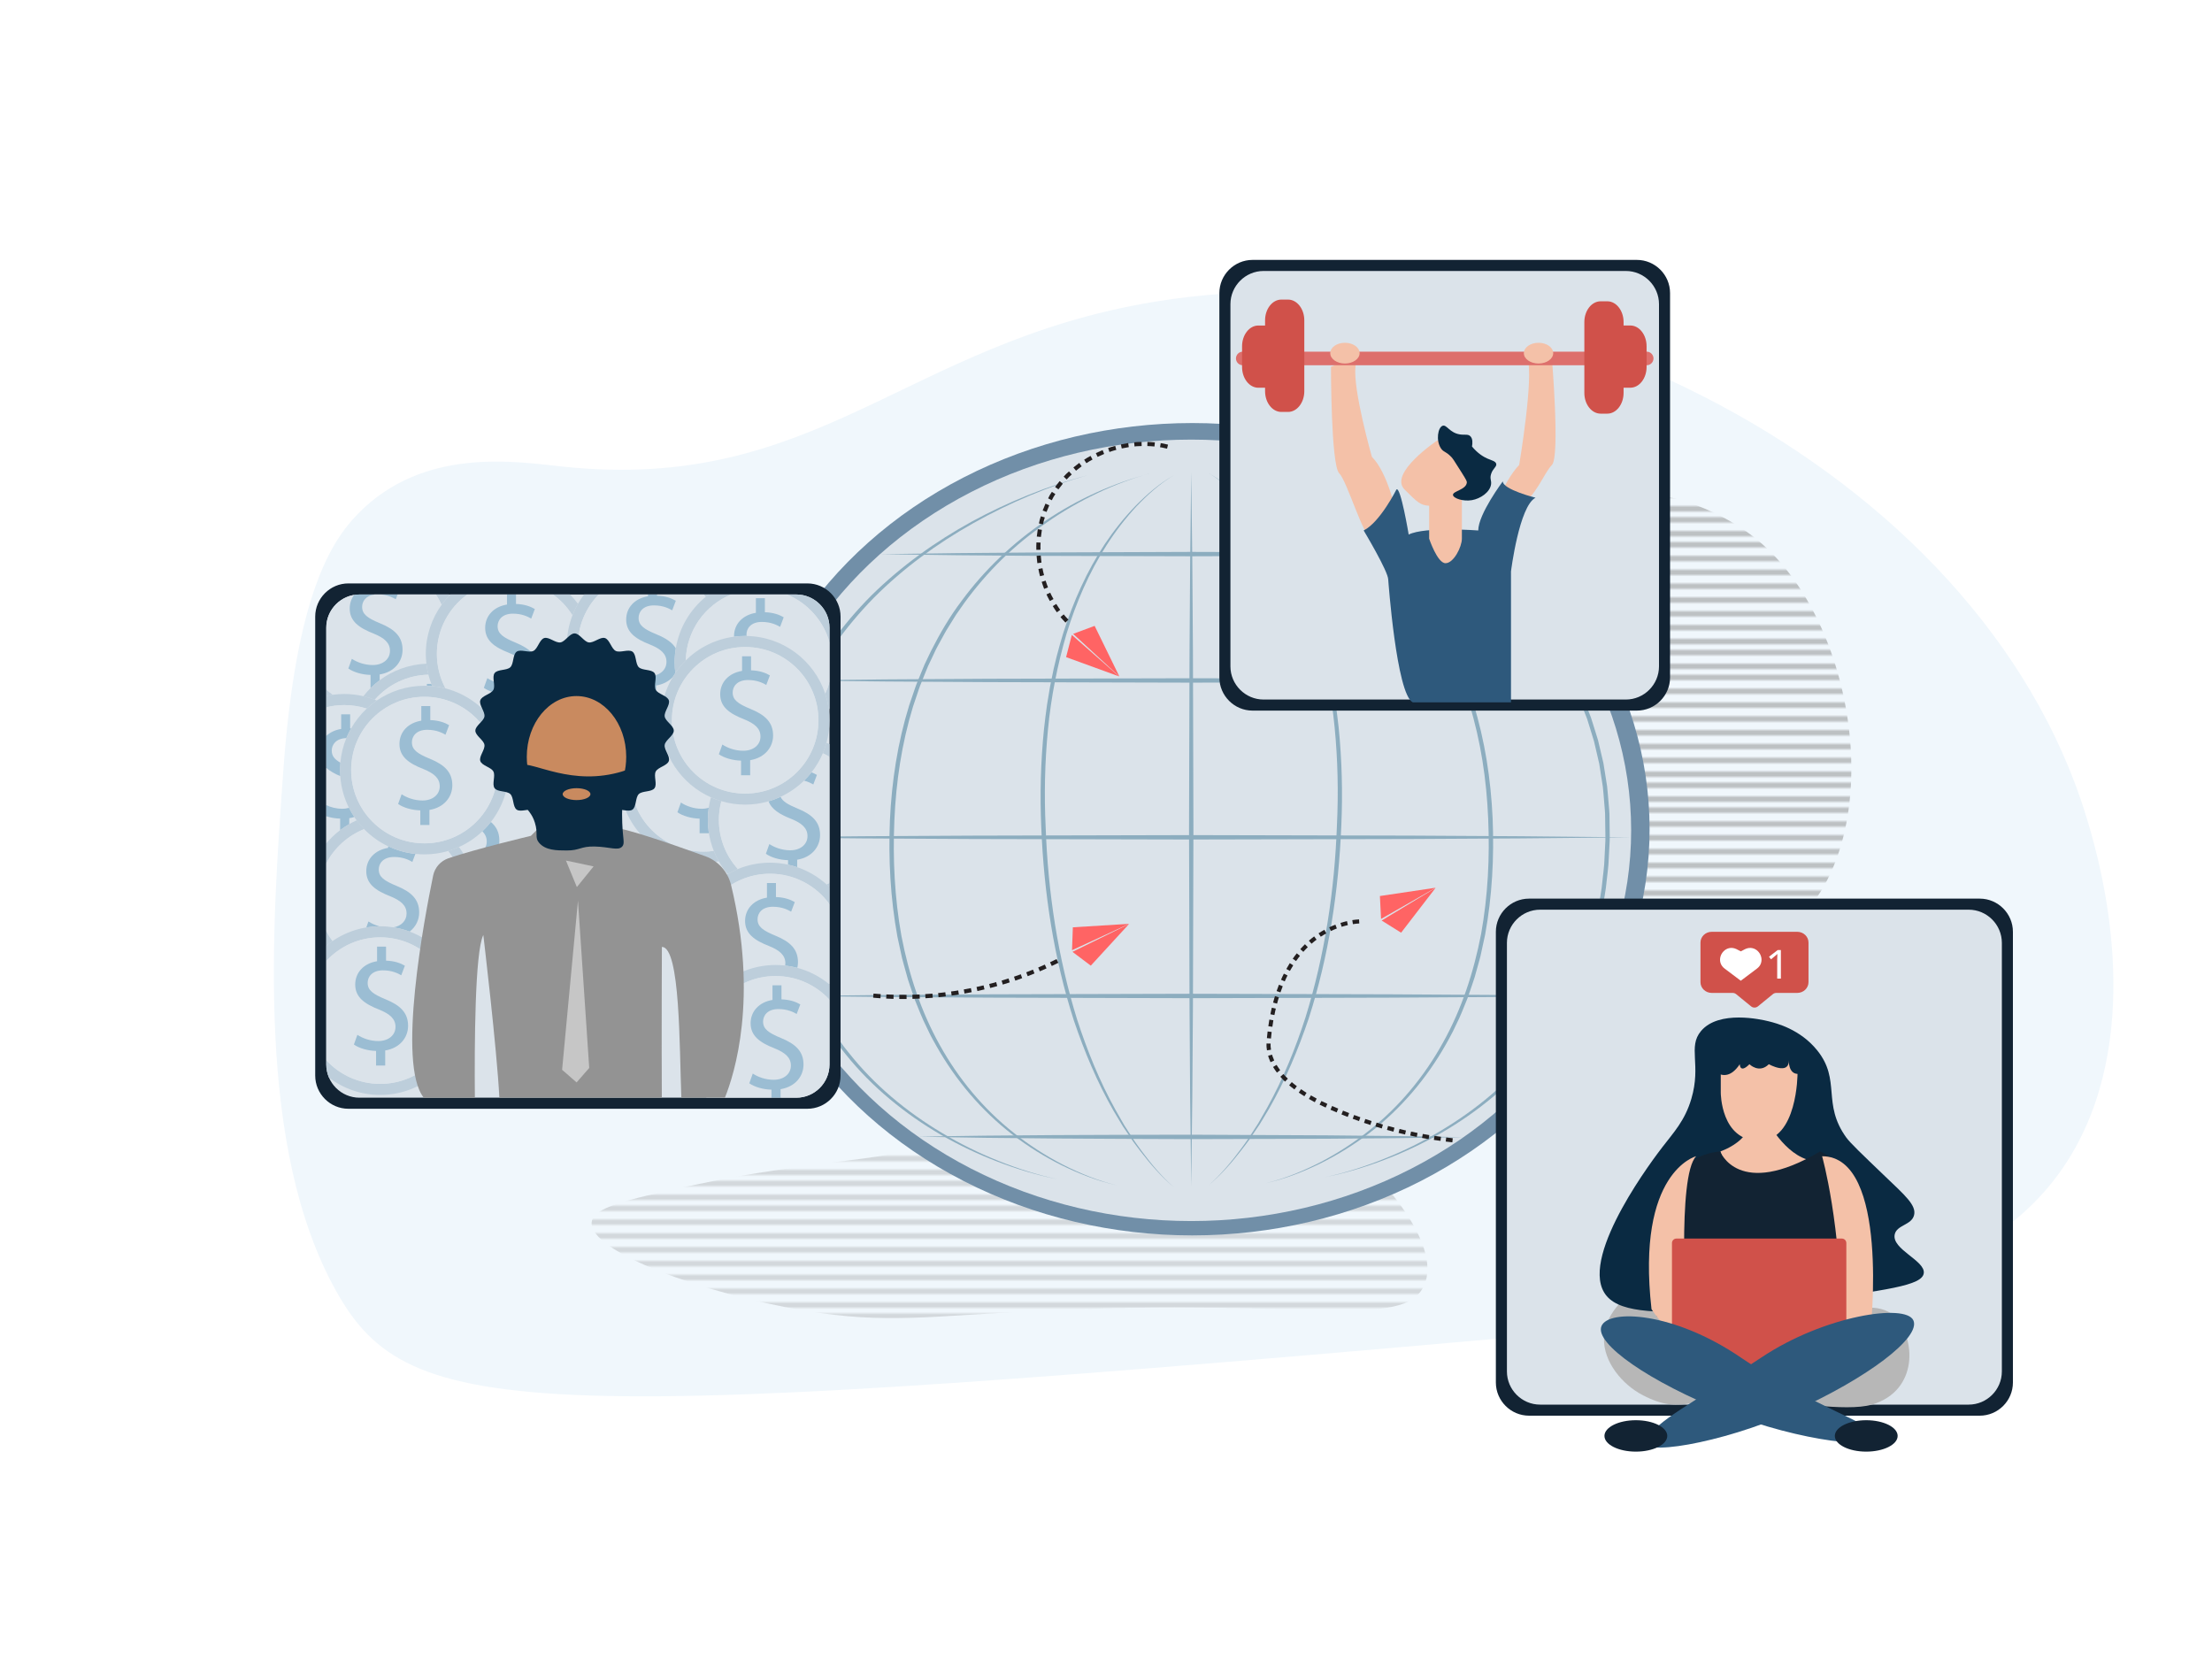
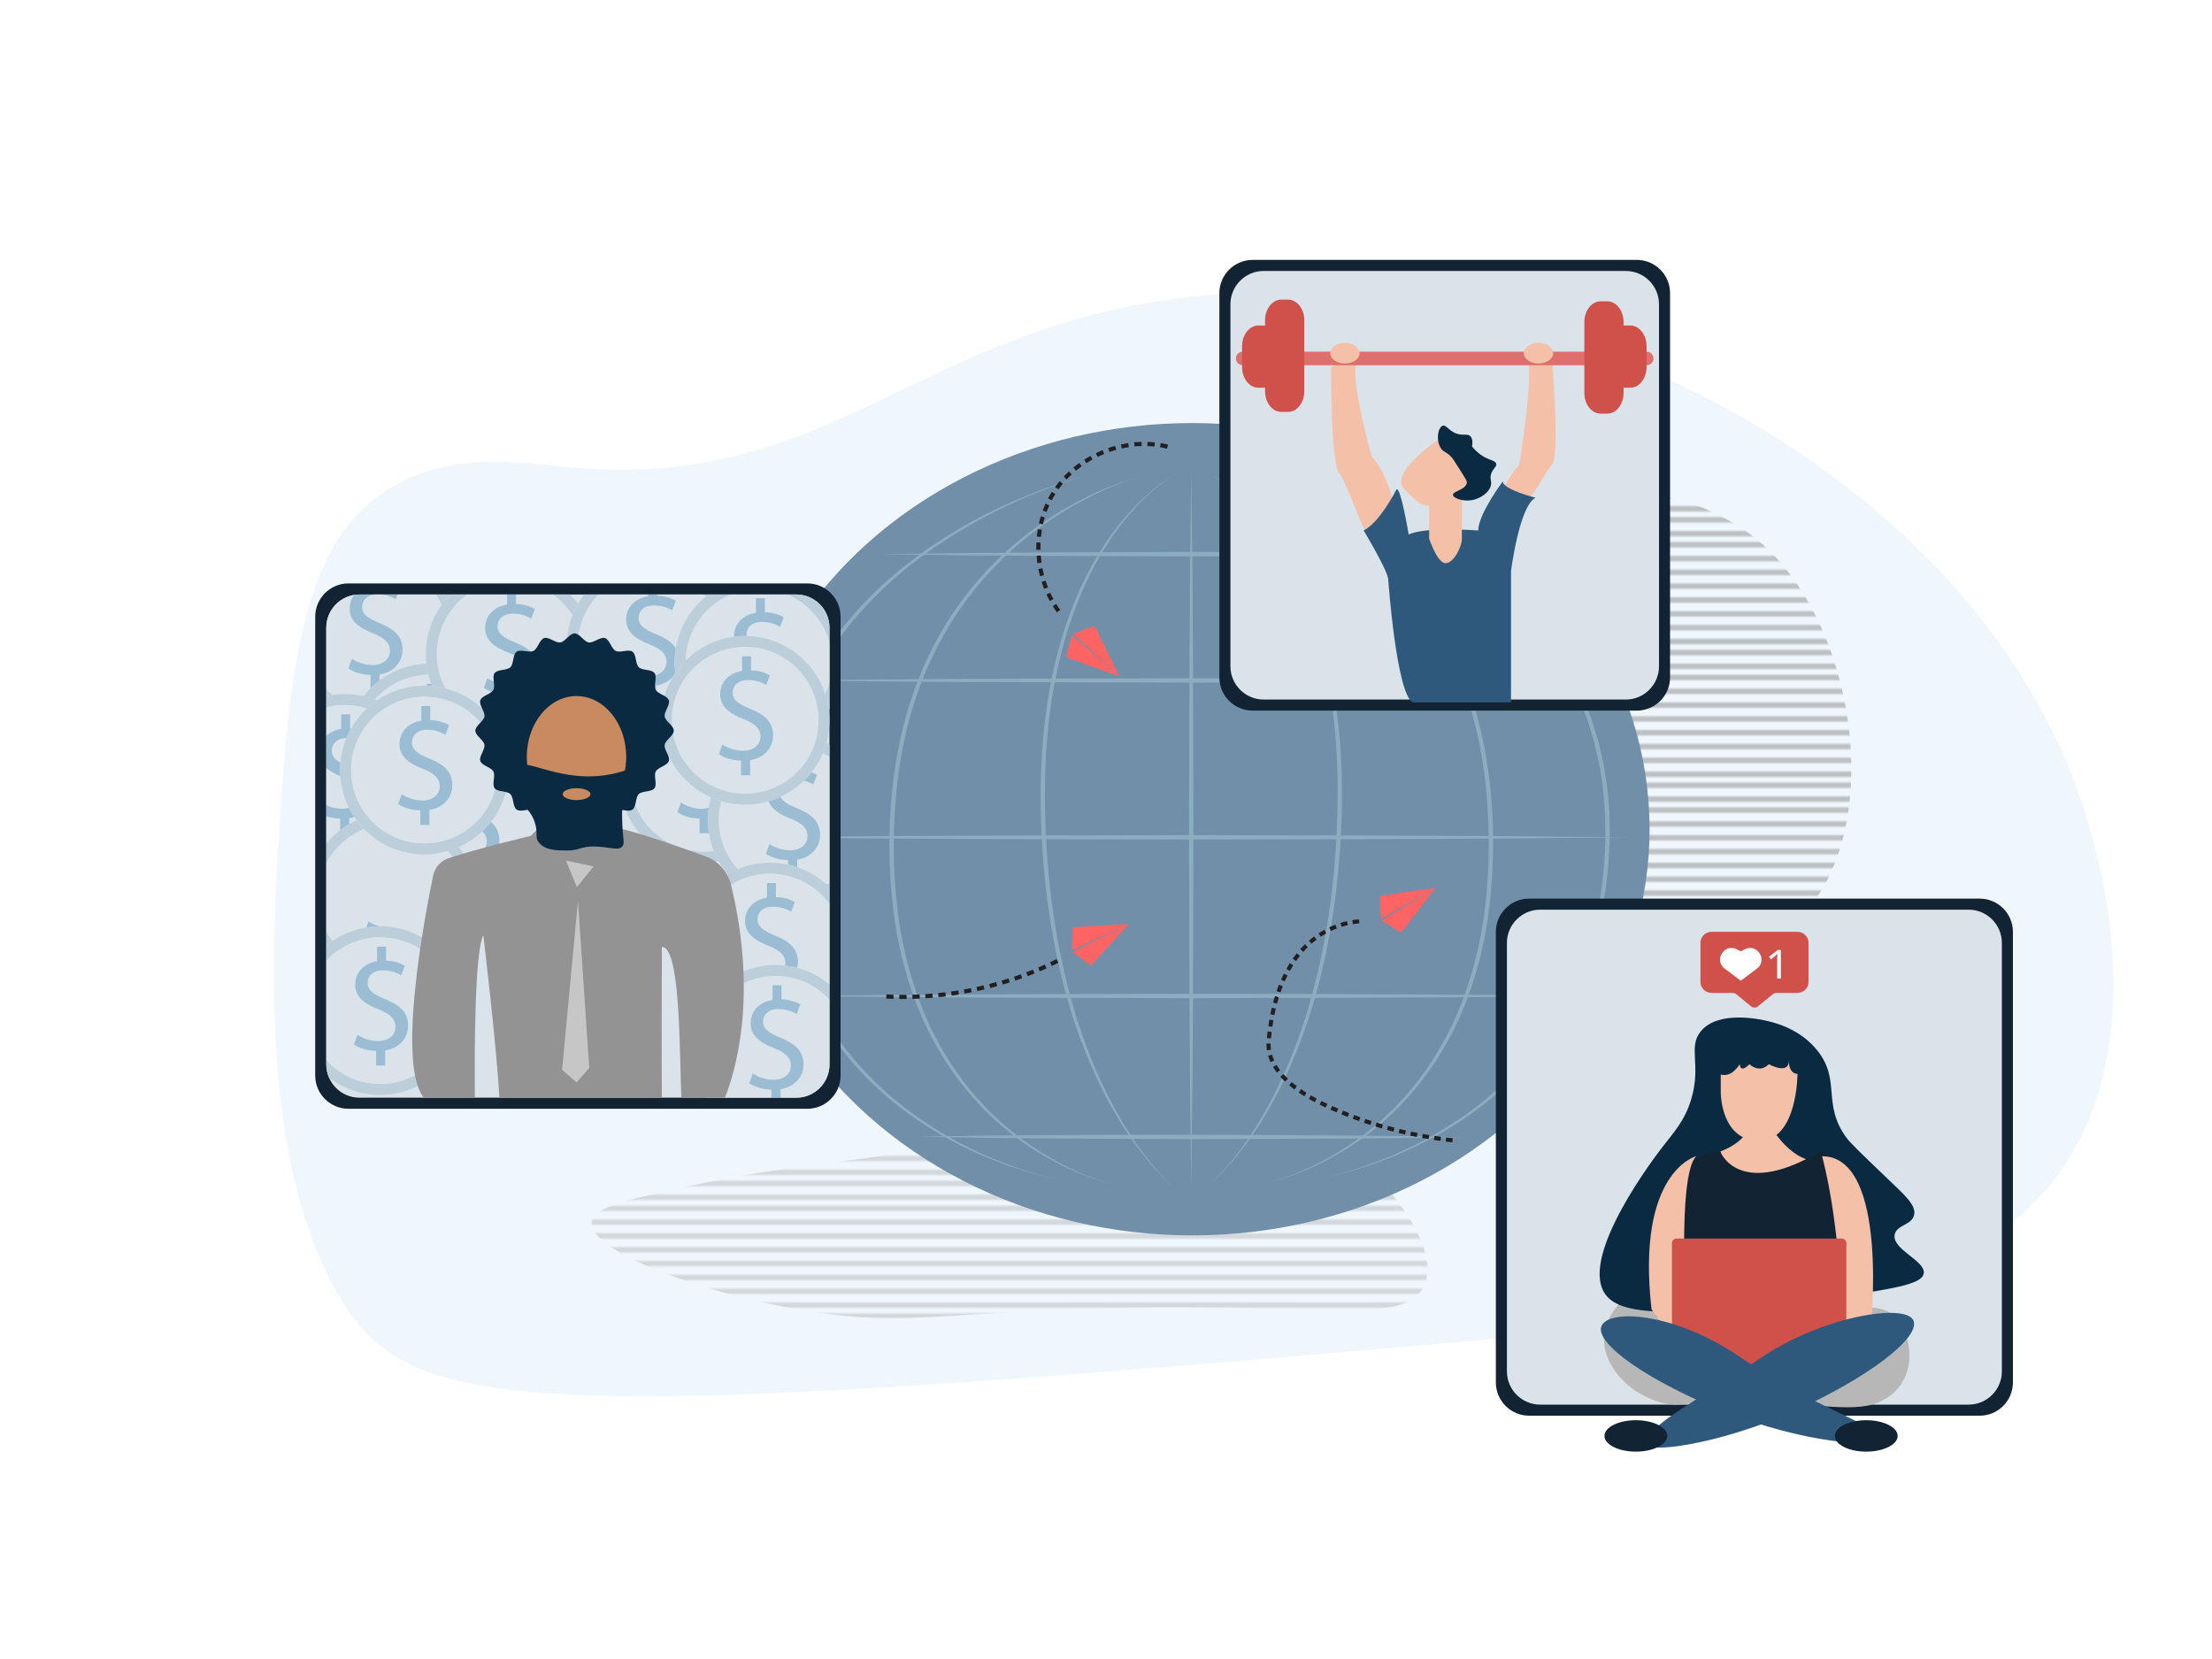
<svg xmlns="http://www.w3.org/2000/svg" version="1.1" x="0px" y="0px" viewBox="0 0 800 600" style="enable-background:new 0 0 800 600;" xml:space="preserve">
  <style type="text/css">
	.st0{fill:none;}
	.st1{fill:#848484;}
	.st2{fill:#F0F7FC;}
	.st3{opacity:0.57;fill:url(#Nowa_próbka_wzorka_4);stroke:url(#);stroke-miterlimit:10;stroke-opacity:0.37;}
	.st4{opacity:0.57;fill:url(#Nowa_próbka_wzorka_4);}
	.st5{fill:#122333;}
	.st6{fill:#DBE3EA;}
	.st7{fill:#8CADBF;}
	.st8{fill:#D0514A;}
	.st9{fill-rule:evenodd;clip-rule:evenodd;fill:#231F20;}
	.st10{fill:#374D77;}
	.st11{fill:#E5B6A3;}
	.st12{fill:#F4C1A8;}
	.st13{fill:#33333B;}
	.st14{fill:#0A2A42;}
	.st15{fill:#C94343;}
	.st16{fill:#114260;}
	.st17{fill:#D65B5B;}
	.st18{fill:#939393;}
	.st19{fill:#B7B7B7;}
	.st20{fill:#C6C6C6;}
	.st21{fill:#303030;}
	.st22{fill:#C96A67;}
	.st23{fill:#C45151;}
	.st24{fill:none;stroke:#C94343;stroke-width:2;stroke-miterlimit:10;}
	.st25{fill:#718FA8;}
	.st26{opacity:0.57;}
	.st27{fill:none;stroke:#939393;stroke-miterlimit:10;}
	.st28{fill:#595959;}
	.st29{fill:none;stroke:#324A6D;stroke-miterlimit:10;}
	.st30{fill:#324A6D;}
	.st31{fill:none;stroke:#6390C6;stroke-miterlimit:10;}
	.st32{fill:#233449;}
	.st33{fill:#18003C;}
	.st34{fill:#FF6464;}
	.st35{fill:#FFFFFF;}
	.st36{fill:#E0AAAA;}
	.st37{fill:#E29191;}
	.st38{fill:#878787;}
	.st39{fill:#D3D3D3;}
	.st40{fill:#FFB0B0;}
	.st41{fill:none;stroke:#FF8F8F;stroke-width:0.905;stroke-miterlimit:10;}
	.st42{fill:#707070;}
	.st43{fill:#231F20;}
	.st44{fill:none;stroke:#122333;stroke-width:3;stroke-miterlimit:10;}
	.st45{fill:none;stroke:#D0514A;stroke-width:4;stroke-miterlimit:10;}
	.st46{fill:none;stroke:#114260;stroke-width:3.727;stroke-miterlimit:10;}
	.st47{fill:none;stroke:#114260;stroke-width:2.372;stroke-miterlimit:10;}
	.st48{fill:none;stroke:#D0514A;stroke-width:6;stroke-linecap:round;stroke-linejoin:round;stroke-miterlimit:10;}
	.st49{fill:#141414;}
	.st50{fill:none;stroke:#324A6D;stroke-width:0.925;stroke-miterlimit:10;}
	.st51{fill:#5885A3;}
	.st52{fill:#D9746E;}
	.st53{fill:none;stroke:#D0514A;stroke-width:1.85;stroke-miterlimit:10;}
	.st54{fill:#767676;}
	.st55{fill:#9DB6C6;}
	.st56{fill:#2E597C;}
	.st57{fill:none;stroke:#0A2A42;stroke-width:0.625;stroke-miterlimit:10;}
	.st58{fill:#BDCEDB;}
	.st59{fill:#9BBDD3;}
	.st60{fill:#C98A5F;}
	.st61{fill:#DD6F6C;}
</style>
  <pattern y="-620" width="48" height="48" patternUnits="userSpaceOnUse" id="Nowa_próbka_wzorka_4" viewBox="0 -48 48 48" style="overflow:visible;">
    <g>
      <rect x="0" y="-48" class="st0" width="48" height="48" />
      <rect x="0" y="-22.83" class="st1" width="48" height="1.66" />
      <rect x="0" y="-27.83" class="st1" width="48" height="1.66" />
      <rect x="0" y="-12.83" class="st1" width="48" height="1.66" />
      <rect x="0" y="-17.83" class="st1" width="48" height="1.66" />
      <rect x="0" y="-42.83" class="st1" width="48" height="1.66" />
      <rect x="0" y="-47.83" class="st1" width="48" height="1.66" />
      <rect x="0" y="-32.83" class="st1" width="48" height="1.66" />
      <rect x="0" y="-37.83" class="st1" width="48" height="1.66" />
      <rect x="0" y="-3.83" class="st1" width="48" height="1.66" />
      <rect x="0" y="-8.83" class="st1" width="48" height="1.66" />
    </g>
  </pattern>
  <g id="Warstwa_1">
    <path class="st2" d="M754.5,295.27c-38.93-127.09-203.09-208.19-337-186.13c-90.35,14.89-121.92,69.32-214,59.61   c-16.99-1.79-50.23-7.27-74,17.03c-9.69,9.91-22.44,29.5-27,92.46c-4.19,57.84-9.9,136.71,19,188.56   c26.53,47.6,68.99,48.64,451,14.6c84.49-7.53,155.86-15.05,182-74.21C774.75,361.36,758.03,306.79,754.5,295.27z" />
    <path class="st4" d="M634,194c-9.4-7.26-27.78-17.14-50-16c-8.58,0.44-28,1.44-34,13c-8.35,16.1,19.89,32.31,19,62   c-0.93,31.1-32.71,40.26-29,59c5,25.26,70.78,49.25,105,25C684.07,309.31,673.66,224.62,634,194z" />
    <path class="st4" d="M515,465c7.14-15.57-17.58-42.73-35-56c-61.86-47.13-158.67-15.95-159-5c-0.11,3.64,10.46,5.22,10,9   c-0.81,6.71-34.64,5.59-82,16c-22.92,5.04-34.4,7.67-35,13c-1.19,10.58,40.36,25.88,77,32c30.02,5.02,45.11,1.92,86,0   C473.31,469.47,507.63,481.08,515,465z" />
    <g>
      <ellipse class="st25" cx="431.19" cy="299.9" rx="165.4" ry="146.9" />
-       <ellipse class="st6" cx="430.82" cy="300.3" rx="159.11" ry="141.31" />
      <g>
        <g>
          <polygon class="st7" points="430.82,170.76 431.21,203.04 431.44,235.33 431.62,299.9 431.44,364.47 431.21,396.75       430.82,429.03 430.43,396.75 430.21,364.47 430.03,299.9 430.21,235.33 430.44,203.04     " />
        </g>
        <g>
          <path class="st7" d="M437.12,171.13c5.17,2.9,9.68,6.83,13.85,11.02c4.12,4.26,7.84,8.9,11.14,13.83      c6.58,9.89,11.4,20.86,15.03,32.15c1.72,5.68,3.27,11.42,4.36,17.25c0.32,1.45,0.57,2.91,0.8,4.38l0.73,4.39      c0.37,2.94,0.8,5.88,1.1,8.83c1.19,11.8,1.5,23.69,0.98,35.52c-0.96,23.66-4.53,47.32-11.81,69.9      c-3.8,11.22-8.39,22.21-14.28,32.5l-2.28,3.81c-0.38,0.63-0.75,1.28-1.15,1.9l-1.25,1.84l-2.49,3.68      c-0.85,1.21-1.78,2.37-2.67,3.55c-3.61,4.68-7.52,9.18-12.05,12.98c4.45-3.9,8.24-8.47,11.74-13.21c0.86-1.2,1.76-2.37,2.58-3.6      l2.4-3.72l1.2-1.86c0.38-0.63,0.73-1.28,1.1-1.92l2.19-3.84c5.72-10.32,10.16-21.29,13.79-32.5      c6.99-22.52,10.55-46.03,11.39-69.59c0.57-11.77,0.31-23.59-0.83-35.31c-1.12-11.73-3.41-23.33-6.71-34.63      c-3.46-11.24-8.12-22.18-14.51-32.09c-3.17-4.96-6.77-9.66-10.77-13.99C446.62,178.16,442.21,174.14,437.12,171.13z" />
        </g>
        <g>
          <path class="st7" d="M445.26,170.39c27.2,6.92,52,23.51,68.71,46.27c4.27,5.63,7.82,11.76,11.01,18.05l2.28,4.78      c0.72,1.61,1.35,3.26,2.02,4.89l1,2.45c0.32,0.82,0.58,1.67,0.87,2.5l1.71,5.01c4.18,13.49,6.32,27.54,6.97,41.61      c0.58,14.07-0.18,28.23-2.72,42.11l-1.12,5.17l-0.56,2.58c-0.19,0.86-0.46,1.7-0.69,2.55l-1.42,5.1      c-0.53,1.68-1.13,3.34-1.69,5.02l-0.86,2.5l-1,2.45c-0.68,1.63-1.29,3.29-2.04,4.88l-2.29,4.77c-0.77,1.59-1.69,3.1-2.52,4.65      c-6.95,12.27-16.24,23.26-27.42,31.86c-5.59,4.29-11.6,8.01-17.9,11.15c-6.32,3.07-12.91,5.67-19.77,7.17      c6.83-1.63,13.36-4.35,19.59-7.52c6.21-3.24,12.12-7.05,17.59-11.41c11-8.67,20.08-19.64,26.83-31.85      c6.82-12.2,11.18-25.65,13.82-39.36c2.47-13.76,3.17-27.81,2.56-41.77c-0.59-13.96-2.67-27.89-6.76-41.25l-1.67-4.96      c-0.29-0.82-0.54-1.66-0.85-2.47l-0.98-2.43c-0.66-1.61-1.28-3.25-1.98-4.85l-2.24-4.73c-0.71-1.6-1.6-3.1-2.42-4.64      c-0.85-1.52-1.63-3.09-2.59-4.55l-2.76-4.45l-3-4.29c-4.11-5.65-8.67-10.97-13.67-15.86c-4.99-4.9-10.46-9.3-16.2-13.3      c-5.74-4.01-11.82-7.53-18.15-10.54c-3.15-1.53-6.39-2.88-9.67-4.13C452,172.34,448.67,171.22,445.26,170.39z" />
        </g>
        <g>
          <path class="st7" d="M468.2,171.13c7.31,1.82,14.43,4.31,21.43,7.09c7,2.79,13.83,6.01,20.46,9.6      c13.23,7.24,25.61,16.12,36.38,26.74c5.34,5.35,10.26,11.13,14.65,17.3c4.27,6.26,8.03,12.85,11.13,19.76      c0.76,1.73,1.41,3.52,2.11,5.27l1.04,2.64l0.85,2.71l1.69,5.42l1.3,5.53l0.65,2.77l0.45,2.8l0.89,5.61      c0.21,1.88,0.34,3.77,0.51,5.66c0.14,1.89,0.39,3.77,0.36,5.66l0.07,5.68c-0.01,0.95,0.06,1.89-0.01,2.84l-0.15,2.83l-0.3,5.66      c-0.15,1.88-0.41,3.76-0.61,5.64c-0.33,3.77-1.09,7.48-1.74,11.21l-0.25,1.4l-0.33,1.38l-0.68,2.76l-0.68,2.76l-0.34,1.38      l-0.43,1.35l-1.72,5.41c-0.26,0.91-0.63,1.78-0.97,2.67l-1.03,2.64l-1.03,2.64c-0.37,0.87-0.8,1.72-1.19,2.58      c-0.82,1.7-1.56,3.45-2.46,5.12c-3.47,6.74-7.7,13.06-12.44,18.95c-9.48,11.82-21.41,21.52-34.44,29.09      c-6.54,3.77-13.37,7.01-20.42,9.69c-3.51,1.37-7.09,2.56-10.7,3.64c-3.61,1.06-7.26,2.02-10.96,2.69      c3.69-0.73,7.32-1.75,10.91-2.87c3.58-1.14,7.13-2.39,10.61-3.82c6.98-2.8,13.73-6.14,20.16-10      c12.88-7.67,24.62-17.4,33.88-29.19c0.58-0.74,1.21-1.43,1.74-2.2l1.64-2.28l1.64-2.28c0.56-0.75,1.01-1.57,1.52-2.36      c0.97-1.6,2.04-3.14,2.95-4.77l2.69-4.92c0.88-1.65,1.6-3.38,2.41-5.07c0.39-0.85,0.8-1.69,1.17-2.55l1.01-2.62l1.01-2.62      c0.33-0.87,0.7-1.74,0.95-2.64l1.68-5.35l0.42-1.34l0.33-1.36l0.66-2.73l0.66-2.73l0.33-1.36l0.24-1.38      c0.64-3.69,1.38-7.36,1.69-11.1c0.19-1.86,0.45-3.72,0.59-5.58l0.28-5.61l0.14-2.8c0.06-0.93-0.01-1.87,0-2.81l-0.08-5.61      c0.04-1.87-0.21-3.73-0.34-5.6c-0.16-1.86-0.29-3.73-0.49-5.59l-0.87-5.54l-0.43-2.77l-0.63-2.73l-1.27-5.46l-1.65-5.36      l-0.83-2.68l-1.02-2.61c-0.69-1.74-1.33-3.5-2.07-5.21c-3.04-6.84-6.74-13.36-10.93-19.56c-4.34-6.1-9.14-11.86-14.38-17.22      c-10.58-10.63-22.8-19.57-35.9-26.92c-6.54-3.69-13.3-7.01-20.23-9.92C482.54,175.69,475.47,173.07,468.2,171.13z" />
        </g>
        <g>
          <path class="st7" d="M424.57,171.87c-5.1,3.01-9.51,7.03-13.57,11.29c-4.01,4.33-7.6,9.02-10.77,13.99      c-6.39,9.91-11.05,20.84-14.51,32.09c-3.31,11.3-5.6,22.9-6.71,34.63c-1.14,11.73-1.4,23.54-0.83,35.31      c0.83,23.56,4.4,47.07,11.39,69.59c3.64,11.2,8.07,22.18,13.79,32.49l2.19,3.84c0.37,0.64,0.72,1.29,1.1,1.92l1.2,1.86l2.4,3.72      c0.82,1.23,1.72,2.39,2.58,3.6c3.5,4.74,7.29,9.31,11.74,13.21c-4.53-3.8-8.44-8.3-12.05-12.98c-0.89-1.19-1.82-2.34-2.67-3.55      l-2.49-3.68l-1.25-1.84c-0.4-0.62-0.77-1.27-1.15-1.9l-2.28-3.81c-5.89-10.29-10.48-21.28-14.28-32.5      c-7.28-22.59-10.85-46.24-11.81-69.9c-0.52-11.84-0.21-23.72,0.98-35.52c0.29-2.95,0.72-5.89,1.1-8.83l0.73-4.39      c0.23-1.46,0.48-2.93,0.8-4.38c1.09-5.83,2.64-11.57,4.36-17.25c3.63-11.29,8.45-22.26,15.03-32.15      c3.3-4.93,7.02-9.57,11.14-13.83C414.89,178.7,419.4,174.77,424.57,171.87z" />
        </g>
        <g>
          <path class="st7" d="M416.43,171.13c-3.41,0.83-6.74,1.95-10.03,3.17c-3.28,1.24-6.52,2.6-9.67,4.13      c-6.33,3.01-12.41,6.53-18.15,10.54c-5.75,3.99-11.21,8.4-16.2,13.3c-5,4.89-9.56,10.21-13.67,15.86l-3,4.29l-2.76,4.45      c-0.96,1.46-1.73,3.03-2.59,4.55c-0.83,1.54-1.72,3.04-2.42,4.64l-2.24,4.73c-0.7,1.6-1.32,3.23-1.98,4.85l-0.98,2.43      c-0.32,0.81-0.57,1.65-0.85,2.47l-1.67,4.96c-4.09,13.36-6.17,27.29-6.76,41.25c-0.61,13.96,0.09,28.02,2.56,41.77      c2.64,13.7,7,27.15,13.82,39.36c6.75,12.21,15.84,23.18,26.83,31.85c5.47,4.36,11.38,8.17,17.59,11.41      c6.24,3.17,12.76,5.89,19.59,7.52c-6.86-1.51-13.45-4.11-19.77-7.17c-6.3-3.13-12.31-6.85-17.9-11.15      c-11.18-8.6-20.47-19.59-27.42-31.86c-0.84-1.55-1.76-3.06-2.52-4.65l-2.29-4.77c-0.75-1.6-1.35-3.26-2.04-4.88l-1-2.45      l-0.86-2.5c-0.56-1.67-1.16-3.33-1.69-5.02l-1.42-5.1c-0.23-0.85-0.49-1.69-0.69-2.55l-0.56-2.58l-1.12-5.17      c-2.54-13.88-3.3-28.04-2.72-42.11c0.64-14.07,2.79-28.13,6.97-41.61l1.71-5.01c0.29-0.83,0.55-1.68,0.87-2.5l1-2.45      c0.68-1.63,1.31-3.28,2.02-4.89l2.28-4.78c3.19-6.28,6.74-12.42,11.01-18.05C364.43,194.64,389.23,178.05,416.43,171.13z" />
        </g>
        <g>
          <path class="st7" d="M393.48,171.87c-7.27,1.94-14.35,4.55-21.28,7.45c-6.93,2.91-13.69,6.23-20.23,9.92      c-13.09,7.35-25.32,16.3-35.9,26.92c-5.24,5.36-10.05,11.12-14.38,17.22c-4.2,6.2-7.89,12.72-10.93,19.56      c-0.74,1.71-1.38,3.48-2.07,5.21l-1.02,2.61l-0.83,2.68l-1.65,5.36l-1.27,5.46l-0.63,2.73l-0.43,2.77l-0.87,5.54      c-0.2,1.86-0.32,3.73-0.49,5.59c-0.13,1.86-0.38,3.72-0.34,5.6l-0.08,5.61c0,0.94-0.07,1.87,0,2.81l0.14,2.8l0.28,5.61      c0.14,1.87,0.4,3.72,0.59,5.58c0.31,3.74,1.05,7.41,1.69,11.1l0.24,1.38l0.33,1.36l0.66,2.73l0.66,2.73l0.33,1.36l0.42,1.34      l1.68,5.35c0.25,0.9,0.62,1.76,0.95,2.64l1.01,2.62l1.01,2.62c0.37,0.86,0.78,1.7,1.17,2.55c0.81,1.69,1.53,3.41,2.41,5.07      l2.69,4.92c0.91,1.64,1.98,3.17,2.95,4.77c0.51,0.78,0.96,1.61,1.52,2.36l1.64,2.28l1.64,2.28c0.53,0.77,1.16,1.46,1.74,2.2      c9.26,11.79,21,21.51,33.88,29.19c6.44,3.86,13.19,7.21,20.16,10c3.48,1.43,7.03,2.68,10.61,3.82      c3.59,1.12,7.22,2.14,10.91,2.87c-3.7-0.67-7.35-1.63-10.96-2.69c-3.61-1.08-7.19-2.27-10.7-3.64      c-7.04-2.68-13.88-5.92-20.42-9.69c-13.03-7.57-24.96-17.27-34.44-29.09c-4.74-5.89-8.97-12.21-12.44-18.95      c-0.89-1.67-1.63-3.42-2.46-5.12c-0.4-0.86-0.82-1.71-1.19-2.58l-1.03-2.64l-1.03-2.64c-0.34-0.88-0.71-1.75-0.97-2.67      l-1.72-5.41l-0.43-1.35l-0.34-1.38l-0.68-2.76l-0.68-2.76l-0.33-1.38l-0.25-1.4c-0.66-3.73-1.42-7.44-1.74-11.21      c-0.2-1.88-0.46-3.76-0.61-5.64l-0.3-5.66l-0.15-2.83c-0.07-0.94,0-1.89-0.01-2.84l0.07-5.68c-0.03-1.89,0.22-3.78,0.36-5.66      c0.17-1.88,0.3-3.77,0.51-5.66l0.89-5.61l0.45-2.8l0.65-2.77l1.3-5.53l1.69-5.42l0.85-2.71l1.04-2.64      c0.71-1.76,1.36-3.54,2.11-5.27c3.1-6.91,6.86-13.51,11.13-19.76c4.39-6.17,9.31-11.95,14.65-17.3      c10.78-10.61,23.16-19.5,36.38-26.74c6.63-3.59,13.46-6.8,20.46-9.6C379.05,176.18,386.18,173.69,393.48,171.87z" />
        </g>
        <g>
          <path class="st7" d="M332.05,411.09c8.22-0.17,16.43-0.24,24.65-0.37l24.65-0.2c16.43-0.12,32.87-0.09,49.3-0.14l49.3,0.23      l24.65,0.25c8.22,0.14,16.43,0.23,24.65,0.41c-8.22,0.17-16.43,0.24-24.65,0.37l-24.65,0.2l-49.3,0.14      c-16.43-0.08-32.87-0.09-49.3-0.23l-24.65-0.24C348.49,411.36,340.27,411.28,332.05,411.09z" />
        </g>
        <g>
          <g>
            <polygon class="st7" points="271.74,302.83 311.51,302.44 351.28,302.22 430.82,302.03 510.36,302.21 550.13,302.44        589.9,302.83 550.13,303.22 510.36,303.44 430.82,303.62 351.28,303.44 311.51,303.22      " />
          </g>
          <g>
            <polygon class="st7" points="318.26,200.43 346.39,200.04 374.52,199.81 430.79,199.6 487.05,199.77 515.18,199.98        543.31,200.36 515.18,200.76 487.05,200.99 430.79,201.19 374.52,201.03 346.39,200.81      " />
          </g>
          <g>
            <polygon class="st7" points="286.68,360.21 322.72,359.82 358.75,359.6 430.83,359.41 502.9,359.6 538.93,359.82        574.97,360.21 538.93,360.6 502.9,360.82 430.83,361.01 358.75,360.82 322.72,360.6      " />
          </g>
          <g>
            <polygon class="st7" points="283.85,246.09 320.59,245.71 357.34,245.48 430.82,245.3 504.31,245.48 541.06,245.7        577.8,246.09 541.06,246.48 504.31,246.71 430.82,246.89 357.34,246.7 320.59,246.48      " />
          </g>
        </g>
      </g>
    </g>
    <path class="st5" d="M292,401H126c-6.6,0-12-5.4-12-12V223c0-6.6,5.4-12,12-12h166c6.6,0,12,5.4,12,12v166   C304,395.6,298.6,401,292,401z" />
    <path class="st5" d="M716,512H553c-6.6,0-12-5.4-12-12V337c0-6.6,5.4-12,12-12h163c6.6,0,12,5.4,12,12v163   C728,506.6,722.6,512,716,512z" />
    <path class="st5" d="M592,257H453c-6.6,0-12-5.4-12-12V106c0-6.6,5.4-12,12-12h139c6.6,0,12,5.4,12,12v139   C604,251.6,598.6,257,592,257z" />
    <path class="st6" d="M288,397H130c-6.6,0-12-5.4-12-12V227c0-6.6,5.4-12,12-12h158c6.6,0,12,5.4,12,12v158   C300,391.6,294.6,397,288,397z" />
    <path class="st6" d="M588,253H457c-6.6,0-12-5.4-12-12V110c0-6.6,5.4-12,12-12h131c6.6,0,12,5.4,12,12v131   C600,247.6,594.6,253,588,253z" />
    <path class="st6" d="M712,508H557c-6.6,0-12-5.4-12-12V341c0-6.6,5.4-12,12-12h155c6.6,0,12,5.4,12,12v155   C724,502.6,718.6,508,712,508z" />
    <g>
      <g>
        <g>
          <g>
            <g>
              <g>
                <path class="st0" d="M425.24,154.76c-5.57-1.51-11.35-1.83-16.92-1.14l1.84,14.89c3.77-0.46,7.56-0.24,11.1,0.72         L425.24,154.76z" />
              </g>
              <path class="st9" d="M412.9,161.32l-0.04-1.5c-0.89,0.05-1.8,0.02-2.68,0.16l0.14,1.49        C411.18,161.33,412.04,161.37,412.9,161.32z" />
              <path class="st9" d="M417.53,161.48l0.15-1.49c-0.89-0.12-1.79-0.11-2.69-0.17l-0.04,1.5        C415.81,161.37,416.68,161.36,417.53,161.48z" />
              <path class="st9" d="M422.08,162.27l0.35-1.46c-0.88-0.18-1.74-0.45-2.64-0.54l-0.24,1.48        C420.41,161.84,421.23,162.1,422.08,162.27z" />
            </g>
          </g>
          <g>
            <g>
              <g>
                <path class="st0" d="M408.31,153.62c-5.58,0.7-11,2.34-15.95,4.93l6.88,13.33c3.39-1.79,7.15-2.9,10.91-3.37L408.31,153.62z" />
              </g>
              <path class="st9" d="M399.33,164.17l-0.56-1.39c-0.82,0.35-1.63,0.74-2.45,1.1l0.65,1.35        C397.76,164.88,398.54,164.51,399.33,164.17z" />
              <path class="st9" d="M403.73,162.7l-0.4-1.45c-0.86,0.25-1.73,0.46-2.57,0.79l0.49,1.42        C402.06,163.14,402.9,162.94,403.73,162.7z" />
              <path class="st9" d="M408.25,161.71l-0.23-1.48c-0.89,0.14-1.76,0.34-2.64,0.5l0.32,1.46        C406.56,162.04,407.4,161.84,408.25,161.71z" />
            </g>
          </g>
          <g>
            <g>
              <g>
                <path class="st0" d="M392.36,158.55c-4.96,2.58-9.5,6.03-13.28,10.28l11.22,9.96c2.48-2.78,5.55-5.14,8.95-6.91         L392.36,158.55z" />
              </g>
              <path class="st9" d="M387.62,171.59l-1.02-1.1l-0.99,0.91c-0.32,0.31-0.61,0.65-0.92,0.98l1.09,1.03        c0.3-0.31,0.57-0.64,0.88-0.94L387.62,171.59z" />
              <polygon class="st9" points="391.2,168.64 390.32,167.42 388.2,169.07 389.16,170.23       " />
              <path class="st9" d="M395.13,166.2l-0.72-1.31c-0.79,0.43-1.58,0.85-2.31,1.37l0.81,1.26        C393.61,167.02,394.37,166.61,395.13,166.2z" />
            </g>
          </g>
          <g>
            <g>
              <g>
                <path class="st0" d="M379.08,168.83l-0.72,0.79l-0.66,0.84l-1.31,1.7c-0.85,1.15-1.58,2.4-2.36,3.6         c-0.65,1.28-1.37,2.53-1.94,3.84l-0.81,1.98l-0.4,0.99l-0.32,1.02l14.23,4.72l0.2-0.67l0.27-0.64l0.52-1.29         c0.37-0.85,0.84-1.63,1.24-2.47c0.52-0.76,0.96-1.56,1.51-2.31l0.85-1.1l0.42-0.55l0.48-0.51L379.08,168.83z" />
              </g>
              <polygon class="st9" points="379.48,182.76 378.11,182.14 377.09,184.64 378.5,185.15       " />
              <polygon class="st9" points="381.69,178.69 380.42,177.89 379.69,179.03 379.07,180.23 380.4,180.93 380.99,179.78       " />
              <polygon class="st9" points="384.38,174.95 383.23,173.99 381.58,176.12 382.8,176.99       " />
            </g>
          </g>
          <g>
            <g>
              <g>
                <path class="st0" d="M370.56,183.6c-1.78,5.41-2.5,11.06-2.25,16.64l14.98-0.71c-0.17-3.83,0.33-7.66,1.5-11.21L370.56,183.6         z" />
              </g>
              <path class="st9" d="M376.34,196.24l-1.5-0.07c-0.08,0.89-0.05,1.79-0.03,2.69l1.5-0.03        C376.3,197.97,376.26,197.1,376.34,196.24z" />
              <polygon class="st9" points="376.81,191.63 375.33,191.38 374.97,194.05 376.46,194.19       " />
              <path class="st9" d="M377.87,187.14l-1.44-0.43c-0.13,0.43-0.28,0.85-0.39,1.29l-0.29,1.31l1.46,0.33l0.28-1.26        C377.6,187.95,377.75,187.55,377.87,187.14z" />
            </g>
          </g>
          <g>
            <g>
              <g>
                <path class="st0" d="M368.31,200.24c0.23,5.59,1.53,11.1,3.71,16.28l13.81-5.86c-1.47-3.49-2.39-7.3-2.54-11.13         L368.31,200.24z" />
              </g>
              <path class="st9" d="M378.16,209.99l-1.43,0.45c0.3,0.84,0.56,1.7,0.89,2.54l1.4-0.55        C378.69,211.64,378.44,210.81,378.16,209.99z" />
              <path class="st9" d="M377.02,205.5l-1.47,0.28c0.13,0.89,0.38,1.75,0.6,2.62l1.45-0.38        C377.39,207.18,377.14,206.35,377.02,205.5z" />
              <path class="st9" d="M376.4,200.91l-1.5,0.11c0.09,0.89,0.16,1.78,0.27,2.67l1.49-0.21        C376.56,202.63,376.49,201.77,376.4,200.91z" />
            </g>
          </g>
          <g>
            <g>
              <g>
                <path class="st0" d="M372.03,216.52c2.2,5.17,5.37,10.02,9.46,14.08l10.52-10.69c-2.59-2.59-4.69-5.76-6.17-9.25         L372.03,216.52z" />
              </g>
-               <path class="st9" d="M384.7,222.2l-1.16,0.95c0.53,0.73,1.2,1.34,1.79,2.01l1.08-1.04        C385.85,223.48,385.21,222.89,384.7,222.2z" />
              <path class="st9" d="M382.02,218.42l-1.28,0.79c0.5,0.75,0.94,1.53,1.49,2.24l1.21-0.88        C382.92,219.89,382.5,219.14,382.02,218.42z" />
              <path class="st9" d="M379.84,214.35l-1.36,0.62c0.32,0.84,0.81,1.6,1.21,2.4l1.32-0.72        C380.61,215.89,380.15,215.16,379.84,214.35z" />
            </g>
          </g>
        </g>
      </g>
    </g>
    <g>
      <g>
        <g>
          <g>
            <g>
              <g>
                <path class="st0" d="M527.01,405.37c-4.09-0.4-8.15-0.99-12.19-1.76l-2.75,14.51c4.46,0.85,8.97,1.5,13.49,1.94         L527.01,405.37z" />
              </g>
              <polygon class="st9" points="516.68,411.97 516.92,410.52 514.57,410.11 514.3,411.56       " />
              <path class="st9" d="M520.97,412.61l0.2-1.46c-0.79-0.1-1.58-0.22-2.37-0.34l-0.22,1.46        C519.37,412.39,520.17,412.52,520.97,412.61z" />
              <polygon class="st9" points="525.26,413.13 525.41,411.66 523.04,411.39 522.86,412.86       " />
            </g>
          </g>
          <g>
            <g>
              <g>
                <path class="st0" d="M514.83,403.61c-4.04-0.77-8.04-1.71-11.99-2.83l-4.02,14.21c4.37,1.24,8.8,2.28,13.26,3.13         L514.83,403.61z" />
              </g>
              <path class="st9" d="M503.95,409.27l0.37-1.43c-0.77-0.21-1.55-0.39-2.31-0.61l-0.39,1.42        C502.39,408.88,503.17,409.07,503.95,409.27z" />
              <polygon class="st9" points="508.16,410.3 508.49,408.86 506.16,408.31 505.81,409.74       " />
              <path class="st9" d="M512.39,411.19l0.28-1.45c-0.78-0.15-1.57-0.3-2.34-0.48l-0.31,1.44        C510.8,410.88,511.6,411.04,512.39,411.19z" />
            </g>
          </g>
          <g>
            <g>
              <g>
                <path class="st0" d="M502.84,400.78c-3.95-1.12-7.85-2.41-11.69-3.87l-5.27,13.8c4.25,1.62,8.56,3.05,12.94,4.29         L502.84,400.78z" />
              </g>
              <path class="st9" d="M491.5,405.46l0.49-1.39c-0.75-0.26-1.5-0.53-2.25-0.82l-0.52,1.38        C489.98,404.93,490.74,405.2,491.5,405.46z" />
              <polygon class="st9" points="495.6,406.86 496.06,405.45 493.79,404.7 493.31,406.1       " />
              <path class="st9" d="M499.74,408.12l0.41-1.42c-0.77-0.21-1.53-0.46-2.29-0.69l-0.43,1.41        C498.19,407.66,498.96,407.91,499.74,408.12z" />
            </g>
          </g>
          <g>
            <g>
              <g>
                <path class="st0" d="M491.15,396.91c-1.92-0.73-3.82-1.51-5.7-2.32c-0.94-0.4-1.87-0.84-2.81-1.26         c-0.91-0.43-1.79-0.83-2.65-1.29l-6.73,13.15c1.05,0.55,2.14,1.06,3.19,1.55c1.04,0.46,2.07,0.95,3.11,1.39         c2.09,0.9,4.19,1.77,6.32,2.57L491.15,396.91z" />
              </g>
              <path class="st9" d="M479.44,400.56l0.62-1.34c-0.73-0.32-1.43-0.68-2.15-1.02l-0.66,1.32        C477.98,399.87,478.7,400.23,479.44,400.56z" />
              <path class="st9" d="M483.41,402.31l0.58-1.36c-0.73-0.32-1.47-0.61-2.2-0.95l-0.6,1.35        C481.92,401.69,482.67,401.99,483.41,402.31z" />
              <polygon class="st9" points="487.41,403.95 487.94,402.57 485.72,401.68 485.16,403.05       " />
            </g>
          </g>
          <g>
            <g>
              <g>
                <path class="st0" d="M479.99,392.04c-3.45-1.76-6.68-3.81-9.22-6.08l-9.85,11c3.92,3.49,8.1,6.04,12.34,8.23L479.99,392.04z" />
              </g>
              <path class="st9" d="M468.14,394.01l0.89-1.18c-0.65-0.45-1.22-0.98-1.84-1.46l-0.96,1.13        C466.87,393,467.47,393.55,468.14,394.01z" />
              <path class="st9" d="M471.75,396.47l0.78-1.25c-0.68-0.4-1.32-0.86-1.98-1.29l-0.84,1.22        C470.39,395.58,471.05,396.06,471.75,396.47z" />
              <path class="st9" d="M475.51,398.63l0.69-1.31c-0.7-0.36-1.38-0.77-2.08-1.15l-0.74,1.28        C474.1,397.84,474.79,398.26,475.51,398.63z" />
            </g>
          </g>
          <g>
            <g>
              <g>
                <path class="st0" d="M470.78,385.96c-2.56-2.26-4.26-4.75-4.66-6.79l-14.42,3.18c0.67,3.22,2.11,6.06,3.74,8.45         c1.65,2.4,3.53,4.45,5.49,6.17L470.78,385.96z" />
              </g>
              <path class="st9" d="M459.5,384.16l1.34-0.62l-0.42-1.05c-0.15-0.35-0.28-0.7-0.36-1.07l-1.42,0.41        c0.09,0.41,0.23,0.8,0.39,1.18L459.5,384.16z" />
              <path class="st9" d="M461.82,387.93l1.17-0.9c-0.47-0.61-0.88-1.26-1.3-1.9l-1.27,0.76        C460.87,386.58,461.32,387.28,461.82,387.93z" />
              <path class="st9" d="M464.76,391.18l1.02-1.07c-0.59-0.52-1.08-1.11-1.63-1.66l-1.1,0.98        C463.62,390.01,464.15,390.64,464.76,391.18z" />
            </g>
          </g>
          <g>
            <g>
              <g>
                <path class="st0" d="M466.12,379.17c-0.19-1.14-0.24-1.65,0.06-4.05c0.1-0.99,0.21-1.98,0.38-2.95         c0.17-0.97,0.27-1.96,0.48-2.91l-14.51-2.74c-0.25,1.17-0.38,2.33-0.58,3.49c-0.2,1.16-0.32,2.32-0.44,3.48         c-0.11,1.2-0.29,2.12-0.3,3.97l-0.01,1.23c0.02,0.41,0.08,0.82,0.12,1.23c0.12,0.81,0.15,1.65,0.38,2.42L466.12,379.17z" />
              </g>
              <polygon class="st9" points="458.71,371.14 460.17,371.35 460.53,369 459.08,368.74       " />
              <polygon class="st9" points="458.19,375.45 459.66,375.59 459.91,373.22 458.45,373.04       " />
-               <path class="st9" d="M458.22,379.87l1.46-0.22l-0.14-1.11c-0.04-0.37,0-0.75,0-1.12l-1.48-0.03c0,0.42-0.04,0.83,0,1.25        L458.22,379.87z" />
+               <path class="st9" d="M458.22,379.87l1.46-0.22l-0.14-1.11c-0.04-0.37,0-0.75,0-1.12l-1.48-0.03c0,0.42-0.04,0.83,0,1.25        L458.22,379.87" />
            </g>
          </g>
          <g>
            <g>
              <g>
                <path class="st0" d="M467.03,369.26c0.71-3.85,1.75-7.56,3.18-10.97l-13.64-5.67c-1.91,4.57-3.18,9.25-4.05,13.9         L467.03,369.26z" />
              </g>
              <polygon class="st9" points="461.7,358.43 463.09,358.91 463.92,356.69 462.54,356.15       " />
              <path class="st9" d="M460.44,362.6l1.43,0.38c0.18-0.77,0.42-1.52,0.66-2.28l-1.41-0.44        C460.87,361.04,460.62,361.81,460.44,362.6z" />
              <path class="st9" d="M459.46,366.82l1.45,0.29c0.17-0.77,0.29-1.56,0.5-2.32l-1.44-0.34        C459.75,365.23,459.63,366.03,459.46,366.82z" />
            </g>
          </g>
          <g>
            <g>
              <g>
                <path class="st0" d="M470.21,358.29c1.44-3.4,3.22-6.55,5.45-9.17l-11.28-9.53c-3.38,3.98-5.89,8.47-7.8,13.02L470.21,358.29         z" />
              </g>
              <path class="st9" d="M467.53,346.73l1.21,0.85c0.43-0.65,0.94-1.25,1.4-1.88l-1.15-0.92        C468.51,345.42,467.99,346.05,467.53,346.73z" />
              <polygon class="st9" points="465.22,350.44 466.51,351.15 467.71,349.12 466.46,348.34       " />
              <path class="st9" d="M463.3,354.34l1.35,0.59c0.31-0.73,0.63-1.44,1-2.14l-1.32-0.66C463.95,352.86,463.62,353.6,463.3,354.34        z" />
            </g>
          </g>
          <g>
            <g>
              <g>
                <path class="st0" d="M475.66,349.13c2.21-2.63,4.84-4.76,7.77-6.27l-6.74-13.14c-4.76,2.44-8.96,5.9-12.31,9.88         L475.66,349.13z" />
              </g>
              <path class="st9" d="M476.87,337.54l0.81,1.23c0.66-0.41,1.31-0.84,2-1.2l-0.71-1.29        C478.24,336.66,477.56,337.11,476.87,337.54z" />
              <path class="st9" d="M473.37,340.2l0.97,1.11c0.58-0.52,1.21-0.99,1.81-1.47l-0.88-1.18        C474.64,339.16,473.98,339.65,473.37,340.2z" />
              <path class="st9" d="M470.27,343.27l1.1,0.98c0.5-0.61,1.08-1.13,1.61-1.7l-1.03-1.06        C471.4,342.09,470.79,342.64,470.27,343.27z" />
            </g>
          </g>
          <g>
            <g>
              <g>
                <path class="st0" d="M483.43,342.85c1.47-0.75,3.02-1.35,4.6-1.78c0.79-0.22,1.58-0.39,2.36-0.5         c0.39-0.06,0.77-0.11,1.13-0.14l0.52-0.04l0.21-0.01l0.07,0l0.03,0l-0.09,0l0.48-14.76l-0.47,0l-0.34,0l-0.6,0.02         c-0.37,0.02-0.75,0.04-1.1,0.08c-0.72,0.06-1.41,0.15-2.09,0.25c-1.36,0.21-2.68,0.49-3.98,0.85c-2.6,0.7-5.1,1.67-7.48,2.89         L483.43,342.85z" />
              </g>
              <path class="st9" d="M489.07,332.77l0.23,1.46c0.76-0.13,1.54-0.21,2.3-0.25l-0.08-1.47        C490.69,332.56,489.87,332.64,489.07,332.77z" />
              <path class="st9" d="M484.79,333.78l0.44,1.41c0.74-0.24,1.49-0.44,2.25-0.61l-0.33-1.44        C486.36,333.32,485.57,333.54,484.79,333.78z" />
              <path class="st9" d="M480.72,335.38l0.63,1.33c0.7-0.34,1.42-0.64,2.14-0.92l-0.53-1.38        C482.21,334.71,481.45,335.02,480.72,335.38z" />
            </g>
          </g>
        </g>
      </g>
    </g>
    <g>
      <g>
        <g>
          <g>
            <g>
              <g>
                <path class="st0" d="M314.1,367.25c4.97,0.45,9.97,0.64,14.95,0.56l-0.28-15c-4.42,0.07-8.85-0.09-13.25-0.49L314.1,367.25z" />
              </g>
              <polygon class="st9" points="325.25,359.79 325.24,361.29 327.88,361.3 327.86,359.8       " />
              <polygon class="st9" points="320.58,359.65 320.5,361.15 323.14,361.26 323.18,359.76       " />
-               <polygon class="st9" points="315.92,359.34 315.79,360.83 318.43,361.04 318.52,359.54       " />
            </g>
          </g>
          <g>
            <g>
              <g>
                <path class="st0" d="M329.05,367.81c4.99-0.06,9.96-0.49,14.91-1.12L342,351.81c-4.39,0.56-8.81,0.95-13.23,1L329.05,367.81z         " />
              </g>
              <path class="st9" d="M339.29,359.15l0.15,1.49c0.87-0.1,1.75-0.15,2.62-0.29l-0.18-1.49        C341.02,358.99,340.15,359.05,339.29,359.15z" />
              <path class="st9" d="M334.62,359.53l0.1,1.5c0.88-0.06,1.76-0.1,2.63-0.18l-0.13-1.49        C336.36,359.44,335.49,359.47,334.62,359.53z" />
              <polygon class="st9" points="329.97,359.75 330.01,361.25 332.65,361.16 332.57,359.67       " />
            </g>
          </g>
          <g>
            <g>
              <g>
                <path class="st0" d="M343.96,366.69c2.48-0.3,4.93-0.74,7.38-1.16c2.44-0.5,4.89-0.98,7.3-1.6l-3.59-14.56         c-2.14,0.56-4.32,0.98-6.49,1.43c-2.18,0.37-4.36,0.77-6.56,1.03L343.96,366.69z" />
              </g>
              <path class="st9" d="M353.17,356.95l0.32,1.47c0.86-0.17,1.72-0.38,2.57-0.59l-0.35-1.46        C354.86,356.58,354.02,356.79,353.17,356.95z" />
              <path class="st9" d="M348.57,357.85l0.26,1.48c0.87-0.14,1.73-0.3,2.59-0.49l-0.29-1.47        C350.29,357.55,349.43,357.72,348.57,357.85z" />
              <path class="st9" d="M343.97,358.58l0.21,1.49c0.87-0.12,1.75-0.23,2.61-0.39l-0.24-1.48        C345.69,358.36,344.83,358.47,343.97,358.58z" />
            </g>
          </g>
          <g>
            <g>
              <g>
                <path class="st0" d="M358.64,363.92c4.83-1.21,9.62-2.62,14.29-4.38l-5.19-14.07c-4.14,1.56-8.4,2.81-12.69,3.88         L358.64,363.92z" />
              </g>
              <polygon class="st9" points="366.72,353.23 367.2,354.66 369.68,353.77 369.18,352.36       " />
              <path class="st9" d="M362.25,354.64l0.42,1.44c0.85-0.24,1.68-0.53,2.52-0.79l-0.45-1.43        C363.91,354.12,363.09,354.4,362.25,354.64z" />
              <path class="st9" d="M357.75,355.87l0.37,1.45c0.86-0.19,1.7-0.46,2.55-0.69l-0.4-1.45        C359.43,355.42,358.6,355.68,357.75,355.87z" />
            </g>
          </g>
          <g>
            <g>
              <g>
                <path class="st0" d="M372.93,359.54c4.67-1.74,9.26-3.73,13.73-5.96l-6.76-13.39c-3.95,1.97-8.01,3.73-12.16,5.28         L372.93,359.54z" />
              </g>
              <polygon class="st9" points="379.76,348 380.39,349.36 382.77,348.21 382.11,346.87       " />
              <polygon class="st9" points="375.48,349.91 376.07,351.29 378.49,350.23 377.87,348.86       " />
              <polygon class="st9" points="371.15,351.65 371.69,353.05 374.14,352.07 373.58,350.68       " />
            </g>
          </g>
        </g>
      </g>
    </g>
    <g>
      <polygon class="st34" points="519.24,321.05 499.48,332.35 499.06,324.06   " />
      <polyline class="st34" points="506.73,337.32 519.17,321.15 499.69,332.92   " />
    </g>
    <g>
      <polygon class="st34" points="404.85,244.68 388.12,229.25 395.89,226.35   " />
      <polyline class="st34" points="385.57,237.66 404.74,244.64 387.64,229.63   " />
    </g>
    <g>
      <polygon class="st34" points="408.37,334.12 387.71,343.66 388.01,335.37   " />
      <polyline class="st34" points="394.5,349.24 408.3,334.21 387.87,344.25   " />
    </g>
    <g>
      <path d="M235.15,269.99c0,1.14-3.1,2.09-3.23,3.19c-0.14,1.13,2.64,2.79,2.38,3.87c-0.27,1.11-3.5,1.28-3.9,2.32    c-0.41,1.06,1.89,3.34,1.36,4.33c-0.53,1-3.71,0.37-4.35,1.29c-0.65,0.92,0.99,3.71,0.23,4.53c-0.77,0.83-3.67-0.58-4.54,0.14    c-0.87,0.72,0,3.84-0.95,4.44c-0.95,0.6-3.38-1.54-4.41-1.07c-1.02,0.46-1.03,3.7-2.12,4.01c-1.07,0.31-2.81-2.41-3.94-2.25    c-1.1,0.16-2.01,3.26-3.16,3.26c-1.14,0-2.06-3.1-3.16-3.26c-1.13-0.16-2.87,2.56-3.94,2.25c-1.09-0.32-1.1-3.55-2.12-4.01    c-1.03-0.46-3.46,1.67-4.41,1.07c-0.95-0.6-0.08-3.72-0.95-4.44c-0.86-0.72-3.77,0.69-4.54-0.14c-0.76-0.83,0.89-3.61,0.23-4.53    c-0.65-0.92-3.82-0.29-4.35-1.29c-0.53-0.99,1.77-3.27,1.36-4.33c-0.4-1.04-3.63-1.22-3.9-2.32c-0.27-1.08,2.51-2.74,2.38-3.87    c-0.13-1.11-3.23-2.05-3.23-3.19c0-1.14,3.1-2.09,3.23-3.19c0.14-1.13-2.64-2.79-2.38-3.87c0.27-1.11,3.5-1.28,3.9-2.32    c0.41-1.06-1.89-3.34-1.36-4.33c0.53-1,3.71-0.37,4.35-1.29c0.65-0.92-0.99-3.71-0.23-4.53c0.77-0.83,3.67,0.58,4.54-0.14    c0.87-0.72,0-3.84,0.95-4.44c0.95-0.6,3.38,1.54,4.41,1.07c1.02-0.46,1.03-3.7,2.12-4.01c1.07-0.31,2.81,2.41,3.94,2.25    c1.1-0.16,2.01-3.26,3.16-3.26c1.14,0,2.06,3.1,3.16,3.26c1.13,0.16,2.87-2.56,3.94-2.25c1.09,0.32,1.1,3.55,2.12,4.01    c1.03,0.46,3.46-1.67,4.41-1.07c0.95,0.6,0.08,3.72,0.95,4.44c0.86,0.72,3.77-0.69,4.54,0.14c0.76,0.83-0.89,3.61-0.23,4.53    c0.65,0.92,3.82,0.29,4.35,1.29c0.53,0.99-1.77,3.27-1.36,4.33c0.4,1.04,3.63,1.22,3.9,2.32c0.27,1.08-2.51,2.74-2.38,3.87    C232.06,267.9,235.15,268.85,235.15,269.99z" />
    </g>
    <g>
      <path class="st0" d="M300,269.15v-8.65c0,2.82-0.39,5.54-1.11,8.13C299.27,268.8,299.64,268.97,300,269.15z" />
      <path class="st0" d="M300,260.5v-4.27c-0.09,0.13-0.17,0.26-0.25,0.39C299.91,257.89,300,259.18,300,260.5z" />
      <path class="st0" d="M250,379.5c0-6.38,1.96-12.3,5.31-17.2c-4.56-5.33-7.31-12.24-7.31-19.8c0-11.25,6.1-21.08,15.17-26.36    c-1.21-1.44-2.29-2.99-3.22-4.63c-1.77,0.32-3.59,0.5-5.45,0.5c-16.84,0-30.5-13.66-30.5-30.5c0-6.74,2.19-12.97,5.9-18.02    c-7.72-1.43-14.42-5.77-18.92-11.84c-5.06,8.83-14.39,14.89-25.19,15.33c0.13,1.16,0.21,2.34,0.21,3.53    c0,0.57-0.02,1.14-0.05,1.71c9,5.3,15.05,15.09,15.05,26.29c0,16.45-13.03,29.85-29.33,30.47c-1.06,7.19-4.62,13.57-9.78,18.21    c3.84,5.1,6.11,11.44,6.11,18.32c0,16.84-13.66,30.5-30.5,30.5c-6.97,0-13.38-2.34-18.52-6.27c1.84,4.27,6.1,7.27,11.02,7.27    h125.53C252.05,392.05,250,386.01,250,379.5z" />
      <path class="st0" d="M211.26,215h-5.13c1.04,1.05,2.01,2.18,2.89,3.37C209.7,217.19,210.44,216.07,211.26,215z" />
      <path class="st0" d="M162.87,215h-0.53c0.06,0.12,0.12,0.24,0.19,0.36C162.64,215.24,162.75,215.12,162.87,215z" />
      <path class="st58" d="M162.52,215.36c-0.06-0.12-0.12-0.24-0.19-0.36h-4.66c0.78,1.18,1.46,2.43,2.04,3.74    C160.57,217.54,161.51,216.42,162.52,215.36z" />
      <path class="st58" d="M118,249.39v2.31c0.79-0.17,1.6-0.31,2.41-0.42C119.57,250.7,118.77,250.07,118,249.39z" />
      <path class="st6" d="M130.98,219.44c0,2.72,1.94,4.09,6.5,5.97c5.4,2.2,8.12,4.92,8.12,9.59c0,4.14-2.88,8.02-8.28,8.91v2.1    c4.75-3.54,10.57-5.71,16.89-5.98c-0.13-1.16-0.21-2.34-0.21-3.53c0-6.63,2.12-12.76,5.71-17.76c-0.58-1.3-1.26-2.55-2.04-3.74    h-13.89l-0.65,1.72c-0.95-0.54-2.69-1.48-5.31-1.72h-2.31C132.25,215.37,130.98,217.54,130.98,219.44z" />
      <path class="st6" d="M124.5,251c2.38,0,4.69,0.28,6.92,0.8c0.81-1.04,1.67-2.02,2.6-2.95v-4.78c-3.04-0.05-6.18-1-8.02-2.31    l1.26-3.51c1.89,1.26,4.61,2.25,7.55,2.25c3.72,0,6.24-2.15,6.24-5.14c0-2.88-2.04-4.66-5.92-6.24c-5.34-2.1-8.65-4.51-8.65-9.06    c0-1.87,0.57-3.54,1.6-4.9C122.39,216.1,118,221.06,118,227v22.39c0.77,0.67,1.57,1.31,2.41,1.89    C121.75,251.1,123.11,251,124.5,251z" />
      <path class="st59" d="M143.79,215h-5.96c2.62,0.24,4.36,1.18,5.31,1.72L143.79,215z" />
      <path class="st59" d="M135.12,229.14c3.88,1.57,5.92,3.35,5.92,6.24c0,2.99-2.52,5.14-6.24,5.14c-2.93,0-5.66-1-7.55-2.25    l-1.26,3.51c1.83,1.31,4.98,2.25,8.02,2.31v4.78c1.03-1.02,2.13-1.97,3.3-2.84v-2.1c5.4-0.89,8.28-4.77,8.28-8.91    c0-4.66-2.72-7.39-8.12-9.59c-4.56-1.89-6.5-3.25-6.5-5.97c0-1.91,1.27-4.07,4.53-4.44H130c-0.66,0-1.29,0.07-1.92,0.17    c-1.03,1.36-1.6,3.04-1.6,4.9C126.47,224.63,129.77,227.04,135.12,229.14z" />
      <path class="st58" d="M181.75,266.87c0.01,0.06,0.01,0.12,0.02,0.18c0.48,1.17,0.88,2.38,1.21,3.62c1.02,0.46,2.01,0.97,2.97,1.53    c0.03-0.56,0.05-1.13,0.05-1.71c0-1.2-0.08-2.37-0.21-3.53c-0.43,0.02-0.86,0.03-1.29,0.03    C183.57,267,182.65,266.95,181.75,266.87z" />
      <path class="st58" d="M154.94,244.01c-0.33-1.3-0.57-2.63-0.73-3.98c-6.32,0.26-12.14,2.44-16.89,5.98    c-1.17,0.87-2.27,1.82-3.3,2.84c-0.93,0.92-1.8,1.91-2.6,2.95c1.42,0.33,2.8,0.76,4.13,1.27    C140.29,247.65,147.2,244.18,154.94,244.01z" />
      <path class="st6" d="M181.75,266.87c-0.02,0-0.03,0-0.05,0c0.02,0.06,0.05,0.12,0.07,0.18    C181.76,266.99,181.75,266.93,181.75,266.87z" />
      <path class="st6" d="M154.39,248.02v-0.68h1.61c-0.41-1.08-0.77-2.19-1.06-3.33c-7.73,0.16-14.65,3.63-19.39,9.06    c0.23,0.09,0.47,0.18,0.7,0.28c4.91-3.37,10.85-5.35,17.25-5.35C153.8,248,154.09,248.01,154.39,248.02z" />
      <path class="st59" d="M154.39,247.34v0.68c0.64,0.02,1.28,0.05,1.92,0.11c-0.11-0.26-0.21-0.52-0.31-0.79H154.39z" />
      <path class="st58" d="M207.03,222.55c0.56-1.45,1.23-2.85,1.99-4.19c-0.88-1.19-1.85-2.32-2.89-3.37h-6.15    C202.8,217.03,205.2,219.6,207.03,222.55z" />
      <path class="st58" d="M184.5,263c-1.72,0-3.4-0.17-5.02-0.48c0.85,1.38,1.59,2.83,2.22,4.35c0.02,0,0.03,0,0.05,0    c0.91,0.08,1.82,0.13,2.75,0.13c0.43,0,0.86-0.01,1.29-0.03c10.79-0.45,20.13-6.51,25.19-15.33c-0.92-1.24-1.74-2.55-2.46-3.92    C204.29,256.74,195.13,263,184.5,263z" />
      <path class="st58" d="M159.71,218.74c-3.59,5-5.71,11.13-5.71,17.76c0,1.2,0.08,2.37,0.21,3.53c0.16,1.36,0.4,2.69,0.73,3.98    c0.29,1.14,0.64,2.25,1.06,3.33c0.1,0.26,0.2,0.53,0.31,0.79c1.64,0.15,3.25,0.42,4.81,0.82c-1.98-3.71-3.11-7.95-3.11-12.46    c0-8.85,4.35-16.69,11.02-21.5h-6.15c-0.12,0.12-0.23,0.24-0.35,0.36C161.51,216.42,160.57,217.54,159.71,218.74z" />
      <path class="st6" d="M158,236.5c0,4.5,1.13,8.74,3.11,12.46c7.74,1.99,14.28,6.93,18.37,13.56c1.63,0.31,3.3,0.48,5.02,0.48    c10.63,0,19.79-6.26,24.01-15.29c-2.24-4.24-3.51-9.08-3.51-14.21c0-3.86,0.72-7.55,2.03-10.95c-1.83-2.96-4.23-5.52-7.05-7.55    h-13.35v3.43c3.14,0.11,5.29,0.94,6.81,1.83l-1.31,3.46c-1.1-0.63-3.25-1.78-6.6-1.78c-4.03,0-5.55,2.41-5.55,4.51    c0,2.72,1.94,4.09,6.5,5.97c5.4,2.2,8.12,4.92,8.12,9.59c0,4.14-2.88,8.02-8.28,8.91v5.45h-3.3v-5.29c-3.04-0.05-6.18-1-8.02-2.31    l1.26-3.51c1.89,1.26,4.61,2.25,7.55,2.25c3.72,0,6.24-2.15,6.24-5.14c0-2.88-2.04-4.66-5.92-6.24c-5.34-2.1-8.65-4.51-8.65-9.06    c0-4.35,3.09-7.65,7.91-8.44V215h-14.37C162.35,219.81,158,227.65,158,236.5z" />
      <path class="st59" d="M175.47,227.07c0,4.56,3.3,6.97,8.65,9.06c3.88,1.57,5.92,3.35,5.92,6.24c0,2.99-2.52,5.14-6.24,5.14    c-2.93,0-5.66-1-7.55-2.25l-1.26,3.51c1.83,1.31,4.98,2.25,8.02,2.31v5.29h3.3v-5.45c5.4-0.89,8.28-4.77,8.28-8.91    c0-4.66-2.72-7.39-8.12-9.59c-4.56-1.89-6.5-3.25-6.5-5.97c0-2.1,1.52-4.51,5.55-4.51c3.35,0,5.5,1.15,6.6,1.78l1.31-3.46    c-1.52-0.89-3.67-1.73-6.81-1.83V215h-3.25v3.64C178.56,219.42,175.47,222.72,175.47,227.07z" />
      <path class="st58" d="M183.86,275.62c7.86,4.6,13.14,13.12,13.14,22.88c0,14.14-11.07,25.68-25.01,26.46    c-0.02,1.36-0.12,2.7-0.32,4.01c16.3-0.62,29.33-14.02,29.33-30.47c0-11.2-6.05-20.99-15.05-26.29c-0.96-0.56-1.95-1.07-2.97-1.53    C183.41,272.27,183.7,273.92,183.86,275.62z" />
      <path class="st6" d="M176.04,304.37c0-1.49-0.55-2.68-1.61-3.7c-2.46,2.32-5.31,4.24-8.44,5.65c0.72,0.97,1.38,1.99,1.99,3.05    c0.6,0.08,1.2,0.14,1.82,0.14C173.52,309.51,176.04,307.36,176.04,304.37z" />
      <path class="st6" d="M177.52,297.28c2.04,1.73,3.08,3.86,3.08,6.73c0,4.14-2.88,8.02-8.28,8.91v5.45h-0.94    c0.4,1.98,0.62,4.03,0.62,6.14c0,0.15-0.01,0.3-0.01,0.46c13.94-0.77,25.01-12.32,25.01-26.46c0-9.76-5.28-18.28-13.14-22.88    c0.09,0.95,0.14,1.91,0.14,2.88C184,285.59,181.58,292.1,177.52,297.28z" />
      <path class="st59" d="M172.32,312.91c5.4-0.89,8.28-4.77,8.28-8.91c0-2.86-1.03-5-3.08-6.73c-0.95,1.21-1.98,2.34-3.09,3.39    c1.06,1.02,1.61,2.21,1.61,3.7c0,2.99-2.52,5.14-6.24,5.14c-0.62,0-1.23-0.05-1.82-0.14c1.58,2.76,2.75,5.78,3.4,8.99h0.94V312.91    z" />
      <path class="st58" d="M124.5,255c2.83,0,5.56,0.45,8.12,1.27c1.13-1.06,2.34-2.04,3.63-2.93c-0.23-0.1-0.47-0.19-0.7-0.28    c-1.33-0.52-2.71-0.95-4.13-1.27c-2.22-0.52-4.54-0.8-6.92-0.8c-1.39,0-2.75,0.1-4.09,0.28c-0.81,0.11-1.62,0.25-2.41,0.42v4.1    C120.08,255.28,122.26,255,124.5,255z" />
      <path class="st6" d="M123.02,300.24v-4.17c-1.73-0.03-3.48-0.35-5.02-0.86v9.85C119.48,303.27,121.17,301.65,123.02,300.24z" />
      <path class="st6" d="M123.39,258.34h3.25v5.08c0.12,0,0.23,0.02,0.34,0.02c1.52-2.67,3.43-5.09,5.65-7.17    c-2.56-0.82-5.29-1.27-8.12-1.27c-2.24,0-4.42,0.28-6.5,0.81v10.34c1.35-1.27,3.18-2.15,5.39-2.51V258.34z" />
      <path class="st6" d="M126.32,295.91v2.14c0.87-0.5,1.77-0.96,2.69-1.37c-0.29-0.4-0.58-0.8-0.85-1.21    C127.58,295.65,126.97,295.81,126.32,295.91z" />
      <path class="st6" d="M126.23,292.16c-1.75-3.49-2.85-7.35-3.14-11.44c-2.09-0.88-3.81-1.84-5.09-3v13.5    c1.67,0.77,3.68,1.29,5.8,1.29C124.69,292.51,125.5,292.38,126.23,292.16z" />
      <path class="st6" d="M125.27,266.95c-3.83,0.11-5.29,2.45-5.29,4.5c0,1.92,0.97,3.17,3.14,4.4    C123.39,272.72,124.13,269.73,125.27,266.95z" />
      <path class="st59" d="M123,278.5c0-0.9,0.05-1.78,0.12-2.66c-2.17-1.23-3.14-2.47-3.14-4.4c0-2.05,1.46-4.39,5.29-4.5    c0.49-1.21,1.07-2.37,1.71-3.5c-0.12-0.01-0.22-0.02-0.34-0.02v-5.08h-3.25v5.29c-2.2,0.36-4.03,1.25-5.39,2.51v11.56    c1.28,1.16,3,2.12,5.09,3C123.04,279.98,123,279.25,123,278.5z" />
      <path class="st59" d="M123.02,300.24c1.05-0.8,2.15-1.53,3.3-2.19v-2.14c0.65-0.11,1.26-0.26,1.83-0.45    c-0.71-1.06-1.35-2.16-1.92-3.31c-0.73,0.22-1.54,0.35-2.43,0.35c-2.13,0-4.14-0.53-5.8-1.29v3.99c1.54,0.51,3.29,0.83,5.02,0.86    V300.24z" />
      <path class="st58" d="M118,336.74v5.31c0.72-0.6,1.48-1.17,2.26-1.71C119.41,339.21,118.66,338.01,118,336.74z" />
      <path class="st58" d="M172,324.5c0-2.1-0.21-4.15-0.62-6.14c-0.66-3.21-1.82-6.23-3.4-8.99c-0.61-1.06-1.27-2.08-1.99-3.05    c-1.27,0.57-2.58,1.06-3.94,1.45c3.72,4.56,5.95,10.38,5.95,16.72c0,7.8-3.37,14.8-8.72,19.65c0.93,0.95,1.81,1.96,2.61,3.03    c5.16-4.64,8.73-11.02,9.78-18.21c0.19-1.31,0.3-2.65,0.32-4.01C171.99,324.8,172,324.65,172,324.5z" />
      <path class="st58" d="M131.74,299.86c-0.98-1-1.89-2.06-2.73-3.19c-0.92,0.41-1.82,0.87-2.69,1.37c-1.15,0.66-2.25,1.39-3.3,2.19    c-1.85,1.41-3.54,3.03-5.02,4.82v7.2C120.93,306.64,125.81,302.22,131.74,299.86z" />
      <path class="st6" d="M168,324.5c0-6.34-2.23-12.16-5.95-16.72c-2.71,0.79-5.58,1.22-8.55,1.22c-1.1,0-2.19-0.06-3.27-0.18    l-1.1,2.9c-1.1-0.63-3.25-1.78-6.6-1.78c-4.03,0-5.55,2.41-5.55,4.51c0,2.72,1.94,4.09,6.5,5.97c5.4,2.2,8.12,4.92,8.12,9.59    c0,2.65-1.19,5.19-3.45,6.91c4.24,1.58,8.02,4.07,11.13,7.24C164.63,339.3,168,332.3,168,324.5z" />
      <path class="st6" d="M132.48,335.42l0.77-2.16c1.08,0.72,2.43,1.34,3.94,1.75c0.1,0,0.2-0.01,0.31-0.01c1.63,0,3.24,0.13,4.8,0.38    c2.88-0.5,4.74-2.44,4.74-5.01c0-2.88-2.04-4.66-5.92-6.24c-5.34-2.1-8.65-4.51-8.65-9.06c0-4.35,3.09-7.65,7.91-8.44v-0.6    c-3.24-1.55-6.16-3.65-8.65-6.18c-5.93,2.35-10.81,6.78-13.74,12.39v24.49c0.66,1.26,1.41,2.47,2.26,3.6    C123.85,337.88,128,336.16,132.48,335.42z" />
      <path class="st59" d="M132.48,335.42c1.53-0.25,3.11-0.39,4.71-0.41c-1.5-0.41-2.86-1.04-3.94-1.75L132.48,335.42z" />
-       <path class="st59" d="M151.6,330.01c0-4.66-2.72-7.39-8.12-9.59c-4.56-1.89-6.5-3.25-6.5-5.97c0-2.1,1.52-4.51,5.55-4.51    c3.35,0,5.5,1.15,6.6,1.78l1.1-2.9c-3.49-0.37-6.81-1.33-9.85-2.78v0.6c-4.82,0.79-7.91,4.09-7.91,8.44c0,4.56,3.3,6.97,8.65,9.06    c3.88,1.57,5.92,3.35,5.92,6.24c0,2.57-1.86,4.51-4.74,5.01c2.02,0.32,3.98,0.84,5.85,1.53    C150.41,335.19,151.6,332.66,151.6,330.01z" />
      <path class="st58" d="M256.33,215h-1.87c0.27,0.28,0.53,0.56,0.79,0.84C255.61,215.55,255.97,215.27,256.33,215z" />
      <path class="st58" d="M207.03,222.55c-1.31,3.4-2.03,7.09-2.03,10.95c0,5.13,1.27,9.97,3.51,14.21c0.72,1.37,1.55,2.68,2.46,3.92    c4.5,6.07,11.2,10.41,18.92,11.84c0.94-1.28,1.97-2.48,3.09-3.6C219.53,258.61,209,247.29,209,233.5c0-7.2,2.88-13.72,7.53-18.5    h-5.28c-0.82,1.07-1.56,2.19-2.23,3.37C208.26,219.7,207.59,221.1,207.03,222.55z" />
      <path class="st6" d="M244.45,217.26l-1.31,3.46c-1.1-0.63-3.25-1.78-6.6-1.78c-4.03,0-5.55,2.41-5.55,4.51    c0,2.72,1.94,4.09,6.5,5.97c3.35,1.37,5.67,2.93,6.95,5.04c1.24-7.48,5.2-14.03,10.83-18.62c-0.26-0.29-0.52-0.57-0.79-0.84    h-16.83v0.43C240.78,215.53,242.93,216.37,244.45,217.26z" />
      <path class="st6" d="M209,233.5c0,13.79,10.53,25.11,23.99,26.38c1.94-1.93,4.13-3.59,6.52-4.94c0.67-3.63,1.98-7.04,3.81-10.09    c-1.39,1.51-3.4,2.64-6,3.07v5.45h-3.3v-5.29c-3.04-0.05-6.18-1-8.02-2.31l1.26-3.51c1.89,1.26,4.61,2.25,7.55,2.25    c3.72,0,6.24-2.15,6.24-5.14c0-2.88-2.04-4.66-5.92-6.24c-5.34-2.1-8.65-4.51-8.65-9.06c0-4.35,3.09-7.65,7.91-8.44V215h-17.85    C211.88,219.78,209,226.3,209,233.5z" />
      <path class="st59" d="M226.47,224.07c0,4.56,3.3,6.97,8.65,9.06c3.88,1.57,5.92,3.35,5.92,6.24c0,2.99-2.52,5.14-6.24,5.14    c-2.93,0-5.66-1-7.55-2.25l-1.26,3.51c1.83,1.31,4.98,2.25,8.02,2.31v5.29h3.3v-5.45c2.6-0.43,4.61-1.56,6-3.07    c0.3-0.5,0.61-0.99,0.93-1.46c-0.16-1.27-0.25-2.57-0.25-3.88c0-1.72,0.15-3.4,0.42-5.04c-1.28-2.11-3.6-3.68-6.95-5.04    c-4.56-1.89-6.5-3.25-6.5-5.97c0-2.1,1.52-4.51,5.55-4.51c3.35,0,5.5,1.15,6.6,1.78l1.31-3.46c-1.52-0.89-3.67-1.73-6.81-1.83V215    h-3.25v0.64C229.56,216.42,226.47,219.72,226.47,224.07z" />
      <path class="st58" d="M254.5,308c-14.64,0-26.5-11.86-26.5-26.5c0-8.85,4.34-16.68,11.01-21.5c0.03-1.73,0.2-3.42,0.5-5.06    c-2.39,1.35-4.59,3.02-6.52,4.94c-1.12,1.12-2.15,2.32-3.09,3.6c-3.71,5.05-5.9,11.28-5.9,18.02c0,16.84,13.66,30.5,30.5,30.5    c1.86,0,3.68-0.18,5.45-0.5c-0.68-1.21-1.28-2.46-1.8-3.76C256.96,307.91,255.74,308,254.5,308z" />
      <path class="st6" d="M228,281.5c0,14.64,11.86,26.5,26.5,26.5c1.24,0,2.46-0.09,3.65-0.26c-0.86-2.17-1.49-4.46-1.83-6.85v0.47    h-3.3v-5.29c-3.04-0.05-6.18-1-8.02-2.31l1.26-3.51c1.89,1.26,4.61,2.25,7.55,2.25c0.92,0,1.76-0.13,2.51-0.37    c0.18-1.28,0.45-2.54,0.79-3.77C246.44,283.62,239,272.93,239,260.5c0-0.17,0.01-0.33,0.01-0.5    C232.34,264.82,228,272.65,228,281.5z" />
      <path class="st59" d="M246.26,290.25l-1.26,3.51c1.83,1.31,4.98,2.25,8.02,2.31v5.29h3.3v-0.47c-0.21-1.44-0.32-2.9-0.32-4.4    c0-1.48,0.11-2.94,0.32-4.36c-0.75,0.24-1.59,0.37-2.51,0.37C250.87,292.51,248.15,291.51,246.26,290.25z" />
      <path class="st58" d="M299.75,256.62c0.09-0.13,0.17-0.26,0.25-0.39v-9.52c-0.41,1.44-0.93,2.83-1.56,4.17    C299.05,252.72,299.49,254.64,299.75,256.62z" />
      <path class="st58" d="M300,232.29V227c0-6.6-5.4-12-12-12h-3.39C292.05,218.08,297.79,224.44,300,232.29z" />
      <path class="st58" d="M244.42,234.46c-0.27,1.64-0.42,3.32-0.42,5.04c0,1.32,0.09,2.61,0.25,3.88c1.11-1.63,2.37-3.15,3.76-4.53    c0.26-10.78,6.95-19.96,16.38-23.85h-8.06c-0.37,0.27-0.73,0.55-1.08,0.84C249.62,220.43,245.67,226.98,244.42,234.46z" />
      <path class="st6" d="M248.02,238.85c4.62-4.58,10.69-7.69,17.47-8.58c0-0.07-0.01-0.13-0.01-0.2c0-4.35,3.09-7.65,7.91-8.44v-5.29    h3.25v5.08c3.14,0.11,5.29,0.94,6.81,1.83l-1.31,3.46c-1.1-0.63-3.25-1.78-6.6-1.78c-4.03,0-5.55,2.41-5.55,4.51    c0,0.2,0.01,0.39,0.03,0.57c13.25,0.22,24.45,8.89,28.43,20.86c0.63-1.33,1.15-2.72,1.56-4.17v-14.41    c-2.21-7.85-7.95-14.22-15.39-17.29h-20.21C254.96,218.9,248.28,228.08,248.02,238.85z" />
      <path class="st59" d="M269.5,230c0.17,0,0.34,0.01,0.51,0.01c-0.02-0.18-0.03-0.37-0.03-0.57c0-2.1,1.52-4.51,5.55-4.51    c3.35,0,5.5,1.15,6.6,1.78l1.31-3.46c-1.52-0.89-3.67-1.73-6.81-1.83v-5.08h-3.25v5.29c-4.82,0.79-7.91,4.09-7.91,8.44    c0,0.07,0.01,0.13,0.01,0.2C266.8,230.1,268.14,230,269.5,230z" />
      <path class="st58" d="M260,296.5c0-2.33,0.3-4.59,0.87-6.75c-1.29-0.38-2.55-0.85-3.76-1.39c-0.34,1.23-0.61,2.48-0.79,3.77    c-0.2,1.43-0.32,2.88-0.32,4.36c0,1.49,0.11,2.96,0.32,4.4c0.34,2.38,0.97,4.68,1.83,6.85c0.52,1.3,1.12,2.56,1.8,3.76    c0.93,1.65,2.01,3.2,3.22,4.63c1.19-0.69,2.42-1.31,3.7-1.84C262.6,309.6,260,303.35,260,296.5z" />
      <path class="st58" d="M297.58,272.43c0.83,0.38,1.64,0.81,2.42,1.27v-4.55c-0.36-0.18-0.73-0.35-1.11-0.52    C298.54,269.93,298.1,271.2,297.58,272.43z" />
      <path class="st58" d="M300,320.87v-1.57c-0.34,0.2-0.68,0.4-1.03,0.58C299.32,320.21,299.66,320.53,300,320.87z" />
      <path class="st6" d="M293.48,279.33c0.75,0.28,1.4,0.6,1.96,0.93l-1.31,3.46c-0.69-0.39-1.79-0.99-3.35-1.39    c-2.46,2.4-5.32,4.38-8.47,5.84c0.73,1.67,2.68,2.8,6.16,4.24c5.4,2.2,8.12,4.92,8.12,9.59c0,4.14-2.88,8.02-8.28,8.91v2.71    c3.98,1.35,7.6,3.5,10.65,6.26c0.35-0.19,0.69-0.38,1.03-0.58v-45.6c-0.78-0.46-1.59-0.89-2.42-1.27    C296.52,274.92,295.13,277.23,293.48,279.33z" />
      <path class="st6" d="M260,296.5c0,6.85,2.6,13.1,6.87,17.8c3.58-1.48,7.51-2.3,11.63-2.3c2.24,0,4.42,0.25,6.52,0.71v-1.63    c-3.04-0.05-6.18-1-8.02-2.31l1.26-3.51c1.89,1.26,4.61,2.25,7.55,2.25c3.72,0,6.24-2.15,6.24-5.14c0-2.88-2.04-4.66-5.92-6.24    c-4.16-1.63-7.07-3.46-8.16-6.33c-2.69,0.77-5.52,1.2-8.46,1.2c-3,0-5.89-0.44-8.63-1.25C260.3,291.91,260,294.17,260,296.5z" />
      <path class="st59" d="M295.45,280.26c-0.56-0.33-1.21-0.65-1.96-0.93c-0.83,1.06-1.73,2.06-2.7,3c1.55,0.39,2.66,0.99,3.35,1.39    L295.45,280.26z" />
      <path class="st59" d="M286.12,296.14c3.88,1.57,5.92,3.35,5.92,6.24c0,2.99-2.52,5.14-6.24,5.14c-2.93,0-5.66-1-7.55-2.25    l-1.26,3.51c1.83,1.31,4.98,2.25,8.02,2.31v1.63c1.13,0.25,2.23,0.55,3.3,0.92v-2.71c5.4-0.89,8.28-4.77,8.28-8.91    c0-4.66-2.72-7.39-8.12-9.59c-3.48-1.44-5.43-2.58-6.16-4.24c-1.4,0.65-2.86,1.19-4.36,1.63    C279.05,292.68,281.96,294.51,286.12,296.14z" />
      <path class="st58" d="M288.32,313.63c-1.08-0.37-2.18-0.67-3.3-0.92c-2.1-0.46-4.28-0.71-6.52-0.71c-4.12,0-8.05,0.82-11.63,2.3    c-1.28,0.53-2.51,1.14-3.7,1.84C254.1,321.42,248,331.25,248,342.5c0,7.56,2.76,14.47,7.31,19.8c0.77-1.13,1.62-2.2,2.53-3.21    c-3.65-4.54-5.84-10.31-5.84-16.59c0-14.64,11.86-26.5,26.5-26.5c8.85,0,16.69,4.35,21.5,11.02v-6.15    c-0.34-0.34-0.68-0.66-1.03-0.98C295.92,317.12,292.3,314.98,288.32,313.63z" />
      <path class="st6" d="M278.5,316c-14.64,0-26.5,11.86-26.5,26.5c0,6.28,2.19,12.05,5.84,16.59c5.58-6.19,13.67-10.09,22.66-10.09    c1.17,0,2.33,0.07,3.47,0.2c0.04-0.27,0.07-0.54,0.07-0.83c0-2.88-2.04-4.66-5.92-6.24c-5.34-2.1-8.65-4.51-8.65-9.06    c0-4.35,3.09-7.65,7.91-8.44v-5.29h3.25v5.08c3.14,0.11,5.29,0.94,6.81,1.83l-1.31,3.46c-1.1-0.63-3.25-1.78-6.6-1.78    c-4.03,0-5.55,2.41-5.55,4.51c0,2.72,1.94,4.09,6.5,5.97c5.4,2.2,8.12,4.92,8.12,9.59c0,0.69-0.09,1.36-0.24,2.02    c4.34,1.15,8.29,3.24,11.64,6.02v-29.03C295.19,320.35,287.35,316,278.5,316z" />
      <path class="st59" d="M288.6,348.01c0-4.66-2.72-7.39-8.12-9.59c-4.56-1.89-6.5-3.25-6.5-5.97c0-2.1,1.52-4.51,5.55-4.51    c3.35,0,5.5,1.15,6.6,1.78l1.31-3.46c-1.52-0.89-3.67-1.73-6.81-1.83v-5.08h-3.25v5.29c-4.82,0.79-7.91,4.09-7.91,8.44    c0,4.56,3.3,6.97,8.65,9.06c3.88,1.57,5.92,3.35,5.92,6.24c0,0.29-0.03,0.56-0.07,0.83c1.5,0.17,2.97,0.45,4.39,0.82    C288.51,349.37,288.6,348.69,288.6,348.01z" />
      <path class="st58" d="M168,365.5c0-6.87-2.28-13.22-6.11-18.32c-0.8-1.07-1.68-2.08-2.61-3.03c-3.11-3.17-6.89-5.66-11.13-7.24    c-1.87-0.7-3.82-1.21-5.85-1.53c-1.56-0.25-3.17-0.38-4.8-0.38c-0.1,0-0.2,0.01-0.31,0.01c-1.6,0.02-3.18,0.16-4.71,0.41    c-4.48,0.74-8.63,2.46-12.23,4.93c-0.78,0.53-1.53,1.1-2.26,1.71v5.51c4.84-5.26,11.79-8.56,19.5-8.56    c14.64,0,26.5,11.86,26.5,26.5S152.14,392,137.5,392c-7.71,0-14.66-3.3-19.5-8.56V385c0,1.68,0.35,3.27,0.98,4.73    c5.14,3.93,11.55,6.27,18.52,6.27C154.34,396,168,382.34,168,365.5z" />
      <path class="st6" d="M137.5,392c14.64,0,26.5-11.86,26.5-26.5S152.14,339,137.5,339c-7.71,0-14.66,3.3-19.5,8.56v35.88    C122.84,388.7,129.79,392,137.5,392z M136.39,347.64v-5.29h3.25v5.08c3.14,0.11,5.29,0.94,6.81,1.83l-1.31,3.46    c-1.1-0.63-3.25-1.78-6.6-1.78c-4.03,0-5.55,2.41-5.55,4.51c0,2.72,1.94,4.09,6.5,5.97c5.4,2.2,8.12,4.92,8.12,9.59    c0,4.14-2.88,8.02-8.28,8.91v5.45h-3.3v-5.29c-3.04-0.05-6.18-1-8.02-2.31l1.26-3.51c1.89,1.26,4.61,2.25,7.55,2.25    c3.72,0,6.24-2.15,6.24-5.14c0-2.88-2.04-4.66-5.92-6.24c-5.34-2.1-8.65-4.51-8.65-9.06    C128.47,351.72,131.56,348.42,136.39,347.64z" />
      <path class="st59" d="M128.47,356.07c0,4.56,3.3,6.97,8.65,9.06c3.88,1.57,5.92,3.35,5.92,6.24c0,2.99-2.52,5.14-6.24,5.14    c-2.93,0-5.66-1-7.55-2.25l-1.26,3.51c1.83,1.31,4.98,2.25,8.02,2.31v5.29h3.3v-5.45c5.4-0.89,8.28-4.77,8.28-8.91    c0-4.66-2.72-7.39-8.12-9.59c-4.56-1.89-6.5-3.25-6.5-5.97c0-2.1,1.52-4.51,5.55-4.51c3.35,0,5.5,1.15,6.6,1.78l1.31-3.46    c-1.52-0.89-3.67-1.73-6.81-1.83v-5.08h-3.25v5.29C131.56,348.42,128.47,351.72,128.47,356.07z" />
      <path class="st58" d="M283.97,349.2c-1.14-0.13-2.29-0.2-3.47-0.2c-8.99,0-17.08,3.9-22.66,10.09c-0.91,1.01-1.76,2.09-2.53,3.21    c-3.35,4.9-5.31,10.82-5.31,17.2c0,6.51,2.05,12.55,5.53,17.5h5.08c-4.11-4.67-6.61-10.79-6.61-17.5c0-14.64,11.86-26.5,26.5-26.5    c7.71,0,14.66,3.3,19.5,8.56v-5.51c-3.35-2.79-7.31-4.87-11.64-6.02C286.93,349.65,285.46,349.37,283.97,349.2z" />
      <path class="st6" d="M280.5,353c-14.64,0-26.5,11.86-26.5,26.5c0,6.71,2.5,12.83,6.61,17.5h18.41v-2.93    c-3.04-0.05-6.18-1-8.02-2.31l1.26-3.51c1.89,1.26,4.61,2.25,7.55,2.25c3.72,0,6.24-2.15,6.24-5.14c0-2.88-2.04-4.66-5.92-6.24    c-5.34-2.1-8.65-4.51-8.65-9.06c0-4.35,3.09-7.65,7.91-8.44v-5.29h3.25v5.08c3.14,0.11,5.29,0.94,6.81,1.83l-1.31,3.46    c-1.1-0.63-3.25-1.78-6.6-1.78c-4.03,0-5.55,2.41-5.55,4.51c0,2.72,1.94,4.09,6.5,5.97c5.4,2.2,8.12,4.92,8.12,9.59    c0,4.14-2.88,8.02-8.28,8.91V397H288c6.6,0,12-5.4,12-12v-23.44C295.16,356.3,288.21,353,280.5,353z" />
      <path class="st59" d="M290.6,385.01c0-4.66-2.72-7.39-8.12-9.59c-4.56-1.89-6.5-3.25-6.5-5.97c0-2.1,1.52-4.51,5.55-4.51    c3.35,0,5.5,1.15,6.6,1.78l1.31-3.46c-1.52-0.89-3.67-1.73-6.81-1.83v-5.08h-3.25v5.29c-4.82,0.79-7.91,4.09-7.91,8.44    c0,4.56,3.3,6.97,8.65,9.06c3.88,1.57,5.92,3.35,5.92,6.24c0,2.99-2.52,5.14-6.24,5.14c-2.93,0-5.66-1-7.55-2.25l-1.26,3.51    c1.83,1.31,4.98,2.25,8.02,2.31V397h3.3v-3.09C287.72,393.02,290.6,389.15,290.6,385.01z" />
      <path class="st58" d="M298.44,250.87c-3.98-11.97-15.17-20.64-28.43-20.86c-0.17,0-0.34-0.01-0.51-0.01c-1.36,0-2.7,0.1-4.02,0.27    c-6.77,0.89-12.85,4-17.47,8.58c-1.39,1.38-2.65,2.9-3.76,4.53c-0.32,0.48-0.63,0.97-0.93,1.46c-1.83,3.06-3.14,6.46-3.81,10.09    c-0.3,1.65-0.47,3.34-0.5,5.06c0,0.17-0.01,0.33-0.01,0.5c0,12.43,7.44,23.12,18.11,27.87c1.22,0.54,2.47,1.01,3.76,1.39    c2.74,0.81,5.63,1.25,8.63,1.25c2.93,0,5.77-0.42,8.46-1.2c1.51-0.43,2.96-0.98,4.36-1.63c3.15-1.46,6.01-3.45,8.47-5.84    c0.96-0.94,1.86-1.94,2.7-3c1.65-2.1,3.04-4.41,4.09-6.9c0.52-1.22,0.96-2.49,1.32-3.79c0.72-2.59,1.11-5.32,1.11-8.13    c0-1.32-0.09-2.61-0.25-3.88C299.49,254.64,299.05,252.72,298.44,250.87z M269.5,287c-14.64,0-26.5-11.86-26.5-26.5    s11.86-26.5,26.5-26.5s26.5,11.86,26.5,26.5S284.14,287,269.5,287z" />
      <path class="st6" d="M296,260.5c0-14.64-11.86-26.5-26.5-26.5S243,245.86,243,260.5s11.86,26.5,26.5,26.5S296,275.14,296,260.5z     M271.32,274.91v5.45h-3.3v-5.29c-3.04-0.05-6.18-1-8.02-2.31l1.26-3.51c1.89,1.26,4.61,2.25,7.55,2.25    c3.72,0,6.24-2.15,6.24-5.14c0-2.88-2.04-4.66-5.92-6.24c-5.34-2.1-8.65-4.51-8.65-9.06c0-4.35,3.09-7.65,7.91-8.44v-5.29h3.25    v5.08c3.14,0.11,5.29,0.94,6.81,1.83l-1.31,3.46c-1.1-0.63-3.25-1.78-6.6-1.78c-4.03,0-5.55,2.41-5.55,4.51    c0,2.72,1.94,4.09,6.5,5.97c5.4,2.2,8.12,4.92,8.12,9.59C279.6,270.15,276.72,274.02,271.32,274.91z" />
      <path class="st59" d="M279.6,266.01c0-4.66-2.72-7.39-8.12-9.59c-4.56-1.89-6.5-3.25-6.5-5.97c0-2.1,1.52-4.51,5.55-4.51    c3.35,0,5.5,1.15,6.6,1.78l1.31-3.46c-1.52-0.89-3.67-1.73-6.81-1.83v-5.08h-3.25v5.29c-4.82,0.79-7.91,4.09-7.91,8.44    c0,4.56,3.3,6.97,8.65,9.06c3.88,1.57,5.92,3.35,5.92,6.24c0,2.99-2.52,5.14-6.24,5.14c-2.93,0-5.66-1-7.55-2.25l-1.26,3.51    c1.83,1.31,4.98,2.25,8.02,2.31v5.29h3.3v-5.45C276.72,274.02,279.6,270.15,279.6,266.01z" />
      <path class="st58" d="M150.23,308.82c1.07,0.11,2.16,0.18,3.27,0.18c2.97,0,5.84-0.43,8.55-1.22c1.35-0.4,2.67-0.88,3.94-1.45    c3.13-1.41,5.98-3.32,8.44-5.65c1.11-1.05,2.15-2.19,3.09-3.39c4.05-5.18,6.48-11.69,6.48-18.78c0-0.97-0.05-1.93-0.14-2.88    c-0.16-1.69-0.46-3.34-0.88-4.95c-0.33-1.24-0.74-2.45-1.21-3.62c-0.02-0.06-0.05-0.12-0.07-0.18c-0.63-1.51-1.37-2.97-2.22-4.35    c-4.09-6.63-10.63-11.57-18.37-13.56c-1.56-0.4-3.16-0.67-4.81-0.82c-0.63-0.06-1.27-0.09-1.92-0.11    c-0.29-0.01-0.59-0.02-0.89-0.02c-6.4,0-12.34,1.98-17.25,5.35c-1.28,0.88-2.49,1.86-3.63,2.93c-2.22,2.09-4.13,4.51-5.65,7.17    c-0.64,1.12-1.21,2.29-1.71,3.5c-1.14,2.78-1.88,5.77-2.15,8.89c-0.08,0.88-0.12,1.76-0.12,2.66c0,0.75,0.04,1.48,0.09,2.22    c0.29,4.09,1.39,7.96,3.14,11.44c0.57,1.14,1.21,2.25,1.92,3.31c0.28,0.41,0.56,0.81,0.85,1.21c0.84,1.13,1.75,2.19,2.73,3.19    c2.49,2.53,5.41,4.63,8.65,6.18C143.42,307.49,146.74,308.45,150.23,308.82z M127,278.5c0-14.64,11.86-26.5,26.5-26.5    s26.5,11.86,26.5,26.5S168.14,305,153.5,305S127,293.14,127,278.5z" />
      <path class="st6" d="M153.5,305c14.64,0,26.5-11.86,26.5-26.5S168.14,252,153.5,252S127,263.86,127,278.5S138.86,305,153.5,305z     M152.39,260.64v-5.29h3.25v5.08c3.14,0.11,5.29,0.94,6.81,1.83l-1.31,3.46c-1.1-0.63-3.25-1.78-6.6-1.78    c-4.03,0-5.55,2.41-5.55,4.51c0,2.72,1.94,4.09,6.5,5.97c5.4,2.2,8.12,4.92,8.12,9.59c0,4.14-2.88,8.02-8.28,8.91v5.45h-3.3v-5.29    c-3.04-0.05-6.18-1-8.02-2.31l1.26-3.51c1.89,1.26,4.61,2.25,7.55,2.25c3.72,0,6.24-2.15,6.24-5.14c0-2.88-2.04-4.66-5.92-6.24    c-5.34-2.1-8.65-4.51-8.65-9.06C144.47,264.72,147.56,261.42,152.39,260.64z" />
      <path class="st59" d="M144.47,269.07c0,4.56,3.3,6.97,8.65,9.06c3.88,1.57,5.92,3.35,5.92,6.24c0,2.99-2.52,5.14-6.24,5.14    c-2.93,0-5.66-1-7.55-2.25l-1.26,3.51c1.83,1.31,4.98,2.25,8.02,2.31v5.29h3.3v-5.45c5.4-0.89,8.28-4.77,8.28-8.91    c0-4.66-2.72-7.39-8.12-9.59c-4.56-1.89-6.5-3.25-6.5-5.97c0-2.1,1.52-4.51,5.55-4.51c3.35,0,5.5,1.15,6.6,1.78l1.31-3.46    c-1.52-0.89-3.67-1.73-6.81-1.83v-5.08h-3.25v5.29C147.56,261.42,144.47,264.72,144.47,269.07z" />
    </g>
    <g>
      <path class="st14" d="M243.68,264.25c0,1.81-3,3.37-3.28,5.1c-0.29,1.78,2.06,4.2,1.49,5.88c-0.57,1.7-3.91,2.22-4.73,3.79    c-0.83,1.58,0.62,4.62-0.45,6.05c-1.07,1.43-4.4,0.88-5.68,2.12c-1.28,1.24-0.83,4.58-2.29,5.62c-1.45,1.02-4.45-0.52-6.06,0.28    c-1.59,0.79-2.18,4.11-3.9,4.65c-1.68,0.53-4.07-1.85-5.86-1.58c-1.74,0.26-3.3,3.26-5.12,3.26c-1.81,0-3.38-2.99-5.12-3.26    c-1.79-0.27-4.17,2.11-5.86,1.58c-1.72-0.54-2.31-3.86-3.9-4.65c-1.61-0.8-4.61,0.75-6.06-0.28c-1.46-1.03-1.01-4.38-2.29-5.62    c-1.28-1.24-4.61-0.69-5.68-2.12c-1.07-1.42,0.39-4.47-0.45-6.05c-0.83-1.57-4.16-2.09-4.73-3.79c-0.56-1.68,1.78-4.1,1.49-5.88    c-0.28-1.74-3.28-3.29-3.28-5.1c0-1.81,3-3.37,3.28-5.1c0.29-1.78-2.06-4.2-1.49-5.88c0.57-1.7,3.91-2.22,4.73-3.79    c0.83-1.58-0.62-4.62,0.45-6.05c1.07-1.43,4.4-0.88,5.68-2.12c1.28-1.24,0.83-4.58,2.29-5.62c1.45-1.02,4.45,0.52,6.06-0.28    c1.59-0.79,2.18-4.11,3.9-4.65c1.68-0.53,4.07,1.85,5.86,1.58c1.74-0.26,3.3-3.26,5.12-3.26c1.81,0,3.38,2.99,5.12,3.26    c1.79,0.27,4.17-2.11,5.86-1.58c1.72,0.54,2.31,3.86,3.9,4.65c1.61,0.8,4.61-0.75,6.06,0.28c1.46,1.03,1.01,4.38,2.29,5.62    c1.28,1.24,4.61,0.69,5.68,2.12c1.07,1.42-0.39,4.47,0.45,6.05c0.83,1.57,4.16,2.09,4.73,3.79c0.56,1.68-1.78,4.1-1.49,5.88    C240.68,260.89,243.68,262.44,243.68,264.25z" />
    </g>
    <path class="st60" d="M234.47,303.69c-7.05-3.53-17.2-3.95-19.49-9.49c6.72-3.18,11.5-11.14,11.5-20.48   c0-12.14-8.05-21.98-17.98-21.98c-9.93,0-17.98,9.84-17.98,21.98c0,9.32,4.75,17.26,11.45,20.46c-0.97,2.68-3.7,6.93-11.45,9.51   c-11.99,4,4,15.98,7.99,15.98s27.97,0,27.97,0S242.46,307.68,234.47,303.69z" />
    <g>
      <path class="st19" d="M619.9,463.18c-10-5.2-25.17-1.83-33.64,7.63c-1.9,2.13-5.95,6.64-6.16,13.06    c-0.28,8.81,6.79,16.89,13.78,20.58c15.67,8.28,18.42-0.77,43.11,1.55c8.29,0.78,30.68,4.74,40,2c17-5,15.94-24.16,8.19-31.91    c-10.74-10.73-39.8,10.26-56.34-4C624.7,468.5,624.92,465.79,619.9,463.18z" />
      <path class="st14" d="M618.7,474.46c-20.67,0.25-34.05,0.41-38.53-7.01c-8.52-14.1,18.77-49.62,21.02-52.54    c4.18-5.44,8.19-9.65,10.51-17.51c3.66-12.41-1.38-18.74,3.5-24.52c6.46-7.66,21.77-4.19,24.52-3.5    c2.68,0.67,11.35,2.84,17.51,10.51c8.7,10.82,1.61,19.2,10.51,31.52c1.38,1.91,5.59,5.95,14.01,14.01    c7.15,6.85,11.36,10.44,10.51,14.01c-0.88,3.69-6.26,3.54-7.01,7.01c-1.16,5.4,11.07,9.45,10.51,14.01    c-0.55,4.49-13.05,6.1-45.54,10.51C628.39,473.92,625.26,474.38,618.7,474.46z" />
      <path class="st12" d="M622.34,395.23c0,0,0,17.35,13.88,17.35s13.88-24.29,13.88-24.29l-6.94-10.41h-20.82V395.23z" />
      <path class="st12" d="M622.21,416.42c0,0,0.89-0.3,2.15-0.9c3.04-1.45,8.21-4.65,8.21-9.6c0-7.01,6.91,0,6.91,0    s7.39,14.01,17.75,14.01c0,0-3.93,7.01-17.75,7.01C625.66,426.92,625.66,426.92,622.21,416.42z" />
      <path class="st5" d="M622.11,416.42c0,0,6.58,17.51,36.19,0c0,0,16.45,7.01,16.45,24.52v38.53l-9.87,7.01l-23.03,10.51    l-32.9-14.01l-9.87-7.01c0,0-8.05-45.73,14.64-57.15C616.14,417.58,618.92,416.75,622.11,416.42z" />
      <path class="st12" d="M609.95,477.71c0,0-3.5-52.54,3.5-59.55c0,0-21.8,5.51-16.16,55.3    C597.29,473.46,606.44,488.22,609.95,477.71z" />
      <path class="st12" d="M658.99,418.17c0,0,7.01,24.52,7.01,63.05v7.01l10.51-7.01C676.5,481.22,683.5,418.17,658.99,418.17z" />
      <path class="st14" d="M615.2,381.39c0,0,7.01,14.01,14.01,3.5c0,0,0,3.5,3.5,0c0,0,3.5,3.5,7.01,0c0,0,7.41,4.1,7.21-1.45    c0,0-0.2,4.95,3.3,4.95s3.5-7.01,3.5-7.01l-10.51-7.01h-17.51L615.2,381.39z" />
      <path class="st8" d="M666.14,493.48H606.3c-0.88,0-1.61-0.72-1.61-1.61v-42.32c0-0.88,0.72-1.61,1.61-1.61h59.84    c0.88,0,1.61,0.72,1.61,1.61v42.32C667.74,492.75,667.02,493.48,666.14,493.48z" />
      <path class="st56" d="M677.74,518.79c3.23,5.97-26.6,2.66-53.82-8.15c-27.22-10.81-47.25-24.69-44.74-31s26.12-5.23,50.32,11.27    C656.31,509.18,674.95,513.64,677.74,518.79z" />
      <path class="st56" d="M692,477.53c2.78,6.19-16.63,20.93-43.35,32.91c-26.72,11.98-56.67,16.43-53.41,10.47    c3.98-7.27,16.44-13.06,41.85-30C659.81,475.76,689.22,471.33,692,477.53z" />
      <ellipse class="st5" cx="591.63" cy="519.32" rx="11.36" ry="5.68" />
      <ellipse class="st5" cx="674.95" cy="519.32" rx="11.36" ry="5.68" />
    </g>
    <path class="st18" d="M171.74,397c-0.16-18.95-0.01-52.71,3.06-58.84c0,0,4.93,41.4,5.8,58.84h58.76   c-0.13-21.23,0.02-54.53,0.02-54.53c6.68,0,6.31,36.18,7.04,54.53h15.75c3.46-8.57,12.15-36.02,2.23-76.92   c-1.16-4.8-4.64-8.72-9.28-10.4c-10.43-3.78-28.9-10.26-32.96-10.26l-4.31-4.31l-8.61,7.18l-10.05-7.18l-7.18,7.18   c0,0-20.11,4.79-29.82,8.11c-2.83,0.97-4.94,3.34-5.54,6.27c-3.2,15.53-13.14,68.14-3.38,80.34H171.74z" />
    <g>
      <polygon class="st20" points="204.68,311.23 208.63,320.82 214.68,313.35   " />
      <polygon class="st20" points="209.03,325.73 203.29,386.9 208.53,391.47 213.1,386.24   " />
    </g>
    <path class="st14" d="M186.28,277.45c3.18-4.02,15.09,5.29,32.22,2.97c4.76-0.64,8.52-2,10.84-2.97c0,0,1.19-1.59,1.44-1.44   c0.47,0.29-5.24,7-5.74,15.79c-0.08,1.35-0.08,3.62,0,5.74c0.23,6.06,1.02,7.47,0,8.61c-1.5,1.67-4.49,0.11-10.05,0   c-5.01-0.1-5.26,1.45-10.05,1.44c-3.6-0.01-7.72-0.02-10.05-2.87c-1.56-1.91-0.19-3.17-1.44-7.18c-1.05-3.38-2.55-4.23-4.31-7.18   C187.39,287.42,184.1,280.2,186.28,277.45z" />
    <ellipse class="st60" cx="208.52" cy="287.21" rx="5.02" ry="2.15" />
    <g id="XMLID_1_">
      <path id="XMLID_6_" class="st8" d="M650,337h-30.93c-2.25,0-4.07,1.74-4.07,3.89v14.32c0,2.15,1.82,3.89,4.07,3.89h7.57    c0.46,0,0.9,0.16,1.25,0.44l5.42,4.43c0.71,0.58,1.75,0.58,2.46,0l5.42-4.43c0.35-0.29,0.79-0.44,1.25-0.44H650    c2.25,0,4.07-1.74,4.07-3.89v-14.32C654.07,338.74,652.25,337,650,337z" />
      <path id="XMLID_5_" class="st35" d="M629.58,354.7l-5.86-4.41c-0.65-0.49-1.16-1.14-1.43-1.9c-1.08-3.14,2.09-6.77,5.61-5.18    c0.08,0.04,0.16,0.08,0.24,0.12l1.44,0.74l1.44-0.74c0.08-0.04,0.16-0.08,0.24-0.12c3.52-1.58,6.68,2.04,5.61,5.18    c-0.26,0.77-0.78,1.42-1.43,1.9L629.58,354.7z" />
      <g id="XMLID_2_">
        <path id="XMLID_3_" class="st35" d="M644.07,353.92h-1.32V347c0-0.7,0.02-1.37,0.07-2c-0.11,0.11-0.24,0.23-0.38,0.36     c-0.14,0.12-0.79,0.65-1.93,1.59l-0.72-0.93l3.15-2.43h1.14V353.92z" />
      </g>
    </g>
    <g>
      <path class="st12" d="M481.36,132.65c0,0,0,35.52,2.96,38.48c2.96,2.96,8.88,23.68,11.84,23.68s8.88-8.88,8.88-8.88    s-2.96-14.8-8.88-20.72c0,0-6.93-24.35-5.92-32.56C490.75,128.49,481.36,132.65,481.36,132.65z" />
      <path class="st12" d="M543.51,177.05c0,0,2.96-5.92,5.92-8.88c0,0,5.43-32.32,2.96-38.48c-1.1-2.75,8.88,0,8.88,0    s2.96,35.52,0,38.48c-2.96,2.96-5.92,11.84-11.84,14.8C543.51,185.92,543.51,177.05,543.51,177.05z" />
      <path class="st56" d="M505.03,177.05c0,0-5.92,11.84-11.84,14.8c0,0,8.88,14.8,8.88,17.76c0,0,2.96,41.44,8.88,44.4h35.52v-47.36    c0,0,2.96-23.68,8.88-26.64c0,0-11.84-2.96-11.84-5.92c0,0-8.88,11.84-8.88,17.76c0,0-19.24-1.48-25.16,1.48    C509.47,193.32,506.51,175.57,505.03,177.05z" />
      <path class="st12" d="M537.59,174.09l-8.88-14.8h-8.88c0,0-17.76,11.84-11.84,17.76c4.7,4.7,5.71,5.66,8.88,5.86v11.9    c0,0,2.96,8.88,5.92,8.88c2.96,0,5.92-5.92,5.92-8.88c0-1.86,0-9.54,0-15.01C533.37,177.24,537.59,174.09,537.59,174.09z" />
      <path class="st61" d="M595.54,132.1H449.46c-1.35,0-2.46-1.11-2.46-2.46v0c0-1.35,1.11-2.46,2.46-2.46h146.09    c1.35,0,2.46,1.11,2.46,2.46v0C598,131,596.89,132.1,595.54,132.1z" />
      <path class="st14" d="M521.11,162.11c-1.86-2.86-1.06-7.53,0.63-8.13c1.49-0.52,2.46,2.53,6.25,3.13c1.79,0.28,2.87-0.2,3.75,0.63    c0.95,0.89,0.84,2.54,0.63,3.75c2.06,2.48,4.09,3.71,5.63,4.38c1.54,0.67,2.9,0.92,3.13,1.88c0.25,1.08-1.26,1.67-1.88,3.75    c-0.51,1.72,0.24,2.26,0,3.75c-0.46,2.82-3.83,5.09-6.88,5.63c-3.22,0.57-6.8-0.68-6.88-1.88c-0.09-1.4,4.63-1.83,5-4.38    c0.08-0.55-0.09-0.87-1.88-3.75c-2.94-4.73-3.3-5.16-3.75-5.63C522.8,163.11,522.08,163.6,521.11,162.11z" />
      <ellipse class="st12" cx="486.41" cy="127.72" rx="5.31" ry="3.75" />
      <ellipse class="st12" cx="556.43" cy="127.72" rx="5.31" ry="3.75" />
      <path class="st8" d="M465.85,108.35h-2.45c-3.23,0-5.87,3.38-5.87,7.5v1.88h-2.45c-3.23,0-5.87,3.38-5.87,7.5v7.5    c0,4.13,2.64,7.5,5.87,7.5h2.45v1.25c0,4.13,2.64,7.5,5.87,7.5h2.45c3.23,0,5.87-3.38,5.87-7.5v-25.63    C471.72,111.72,469.08,108.35,465.85,108.35z" />
      <path class="st8" d="M578.87,149.6h2.45c3.23,0,5.87-3.38,5.87-7.5v-1.88h2.45c3.23,0,5.87-3.38,5.87-7.5v-7.5    c0-4.13-2.64-7.5-5.87-7.5h-2.45v-1.25c0-4.13-2.64-7.5-5.87-7.5h-2.45c-3.23,0-5.87,3.38-5.87,7.5v25.63    C572.99,146.23,575.64,149.6,578.87,149.6z" />
    </g>
  </g>
  <g id="Warstwa_2">
</g>
</svg>